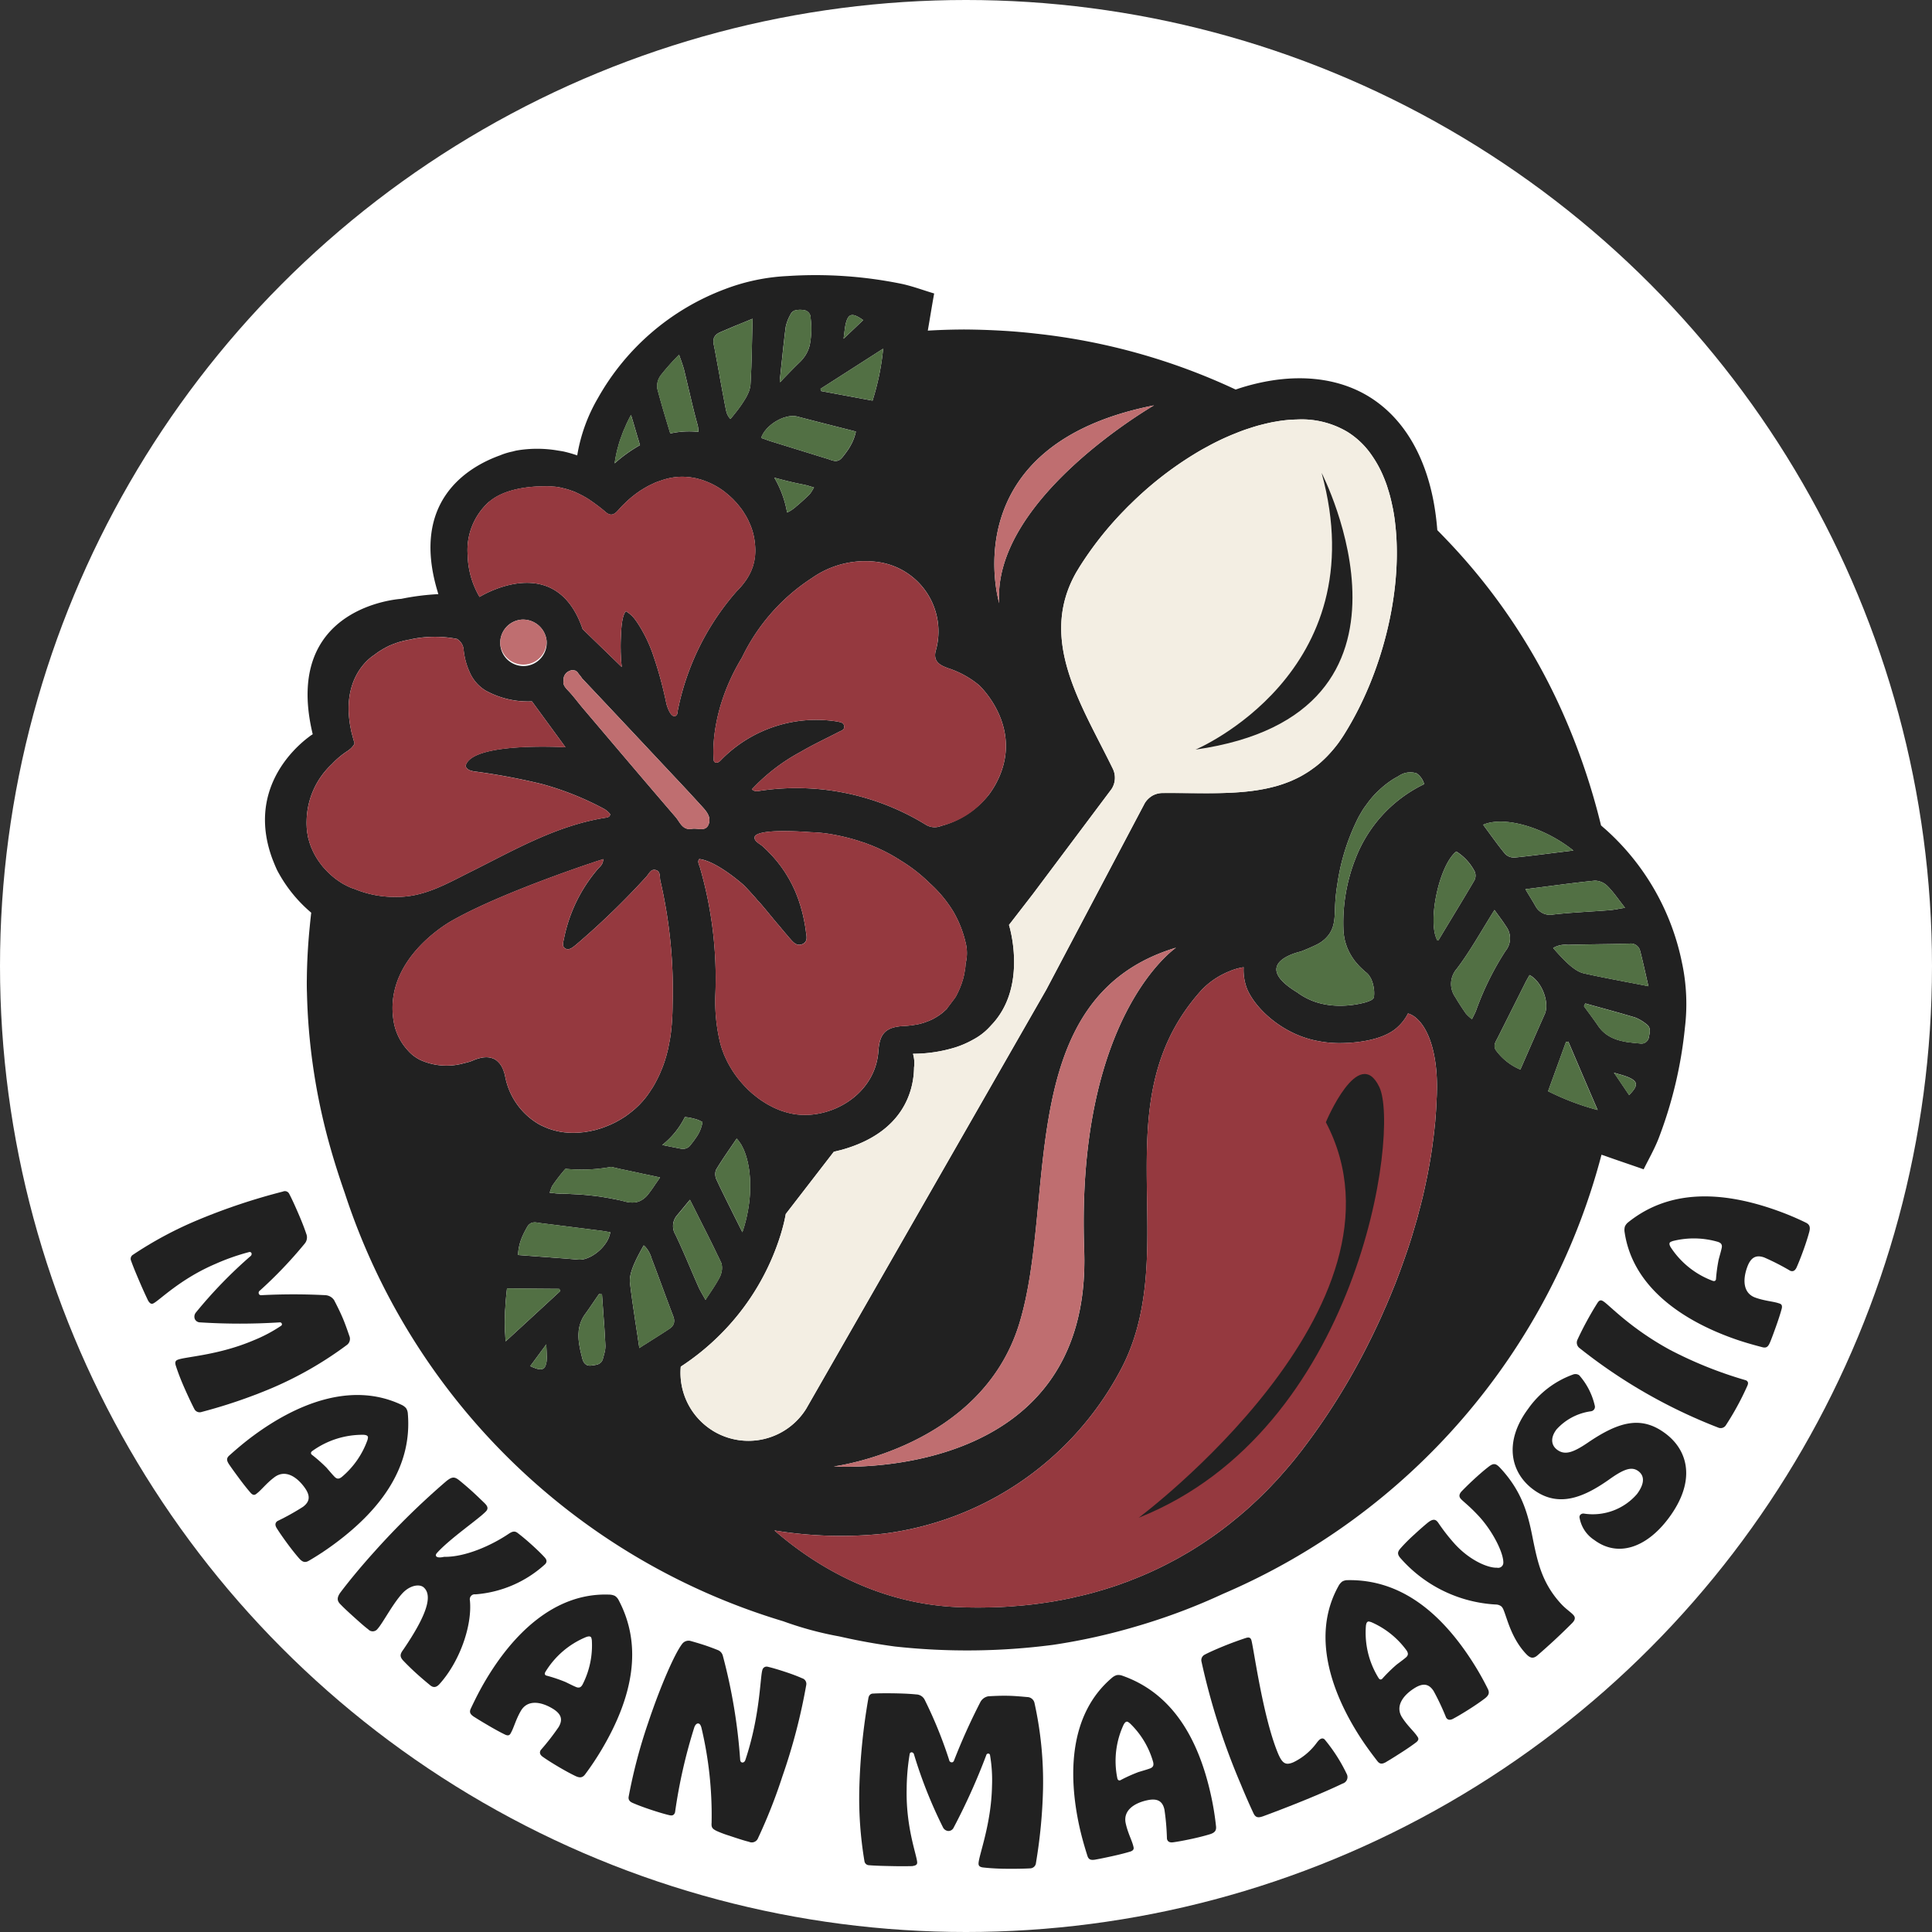
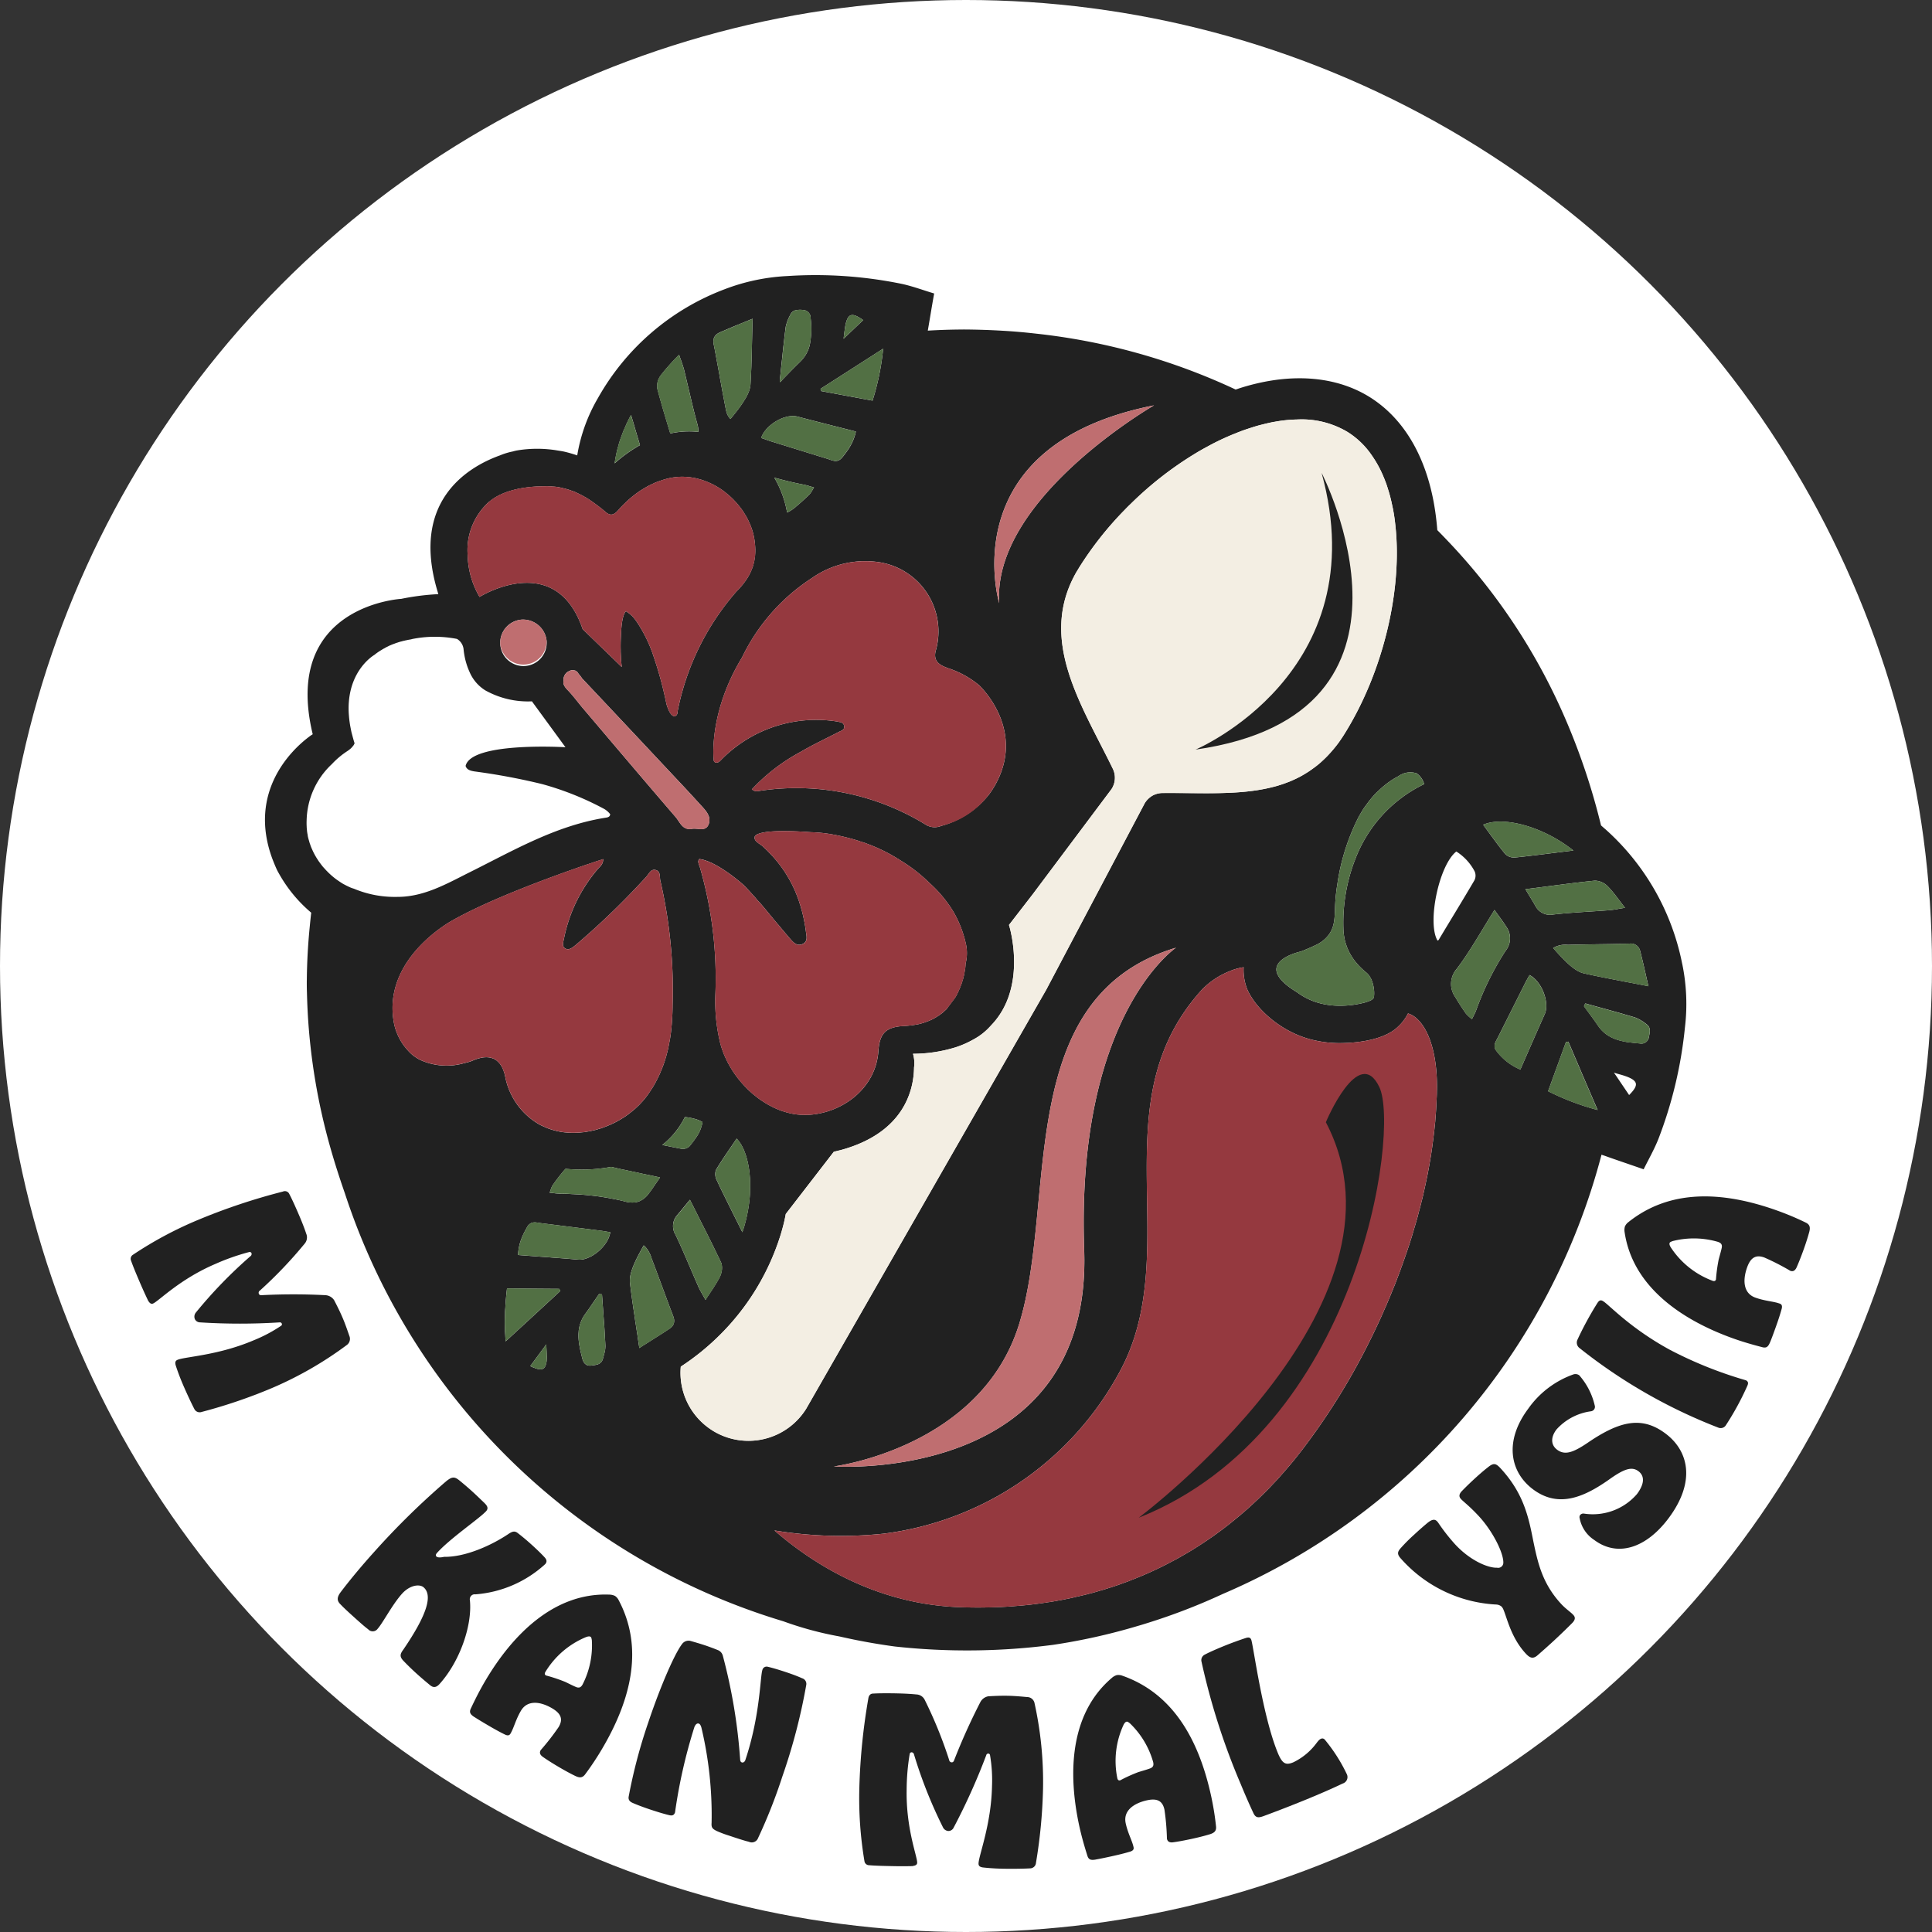
<svg xmlns="http://www.w3.org/2000/svg" width="260" height="260" viewBox="0 0 260 260">
  <rect x="0" y="0" width="260" height="260" fill="#333333" stroke="none" />
  <defs>
    <clipPath id="clip-path">
      <rect id="Rectangle_470" data-name="Rectangle 470" width="225.964" height="214.457" fill="none" />
    </clipPath>
  </defs>
  <g id="Group_4353" data-name="Group 4353" transform="translate(-830 20)">
    <circle id="Ellipse_36" data-name="Ellipse 36" cx="130" cy="130" r="130" transform="translate(830 -20)" fill="#fff" />
    <g id="Group_2118" data-name="Group 2118" transform="translate(847.59 17.047)">
      <g id="Group_2117" data-name="Group 2117" clip-path="url(#clip-path)">
        <path id="Path_27978" data-name="Path 27978" d="M2.353,266.078c-.312-.655-.712-1.514-1.157-2.558-.409-.957-.842-1.972-1.157-2.867a.63.63,0,0,1,.237-.753A51.122,51.122,0,0,1,9,255.218a82.817,82.817,0,0,1,11.479-3.839.647.647,0,0,1,.86.319c.328.615.838,1.733,1.308,2.836.4.928.752,1.839.969,2.5a1.294,1.294,0,0,1-.21,1.358,58.3,58.3,0,0,1-6.02,6.308.357.357,0,0,0-.142.437c.062.145.182.2.374.184a83.376,83.376,0,0,1,8.582,0,1.509,1.509,0,0,1,1.172.668c.365.7.779,1.518,1.151,2.389.334.783.613,1.59.9,2.423a1.021,1.021,0,0,1-.284,1.184A49.207,49.207,0,0,1,19,277.823a69.915,69.915,0,0,1-9.446,3.211.8.8,0,0,1-.992-.4c-.353-.672-1-2.04-1.559-3.345-.433-1.015-.761-1.938-.953-2.543-.105-.4-.028-.606.251-.724,1-.428,5.469-.588,10.253-2.63a20.01,20.01,0,0,0,3.673-1.944.238.238,0,0,0,.1-.315.269.269,0,0,0-.294-.151,85.053,85.053,0,0,1-10.684,0,.783.783,0,0,1-.718-.447.873.873,0,0,1,.147-.888,61.815,61.815,0,0,1,7.374-7.605.36.36,0,0,0,.1-.385.265.265,0,0,0-.321-.137,29.789,29.789,0,0,0-4.545,1.6c-4.811,2.054-7.6,4.994-8.38,5.326-.251.108-.448-.048-.652-.371" transform="translate(0 -128.069)" fill="#212121" />
-         <path id="Path_27979" data-name="Path 27979" d="M26.738,316.613c-.332-.5-.422-.825-.022-1.2,1.019-.91,2.081-1.814,3.249-2.676,5.69-4.207,13.119-7.387,19.926-4.186a1.824,1.824,0,0,1,.644.465,1.475,1.475,0,0,1,.237.729c.595,7.01-3.4,12.748-9.868,17.53a37.861,37.861,0,0,1-3.438,2.268c-.549.327-.9.156-1.305-.292-.481-.547-1.029-1.239-1.536-1.924-.618-.836-1.194-1.665-1.539-2.232-.2-.366-.18-.651.136-.885a32.531,32.531,0,0,0,3.437-1.914c.972-.72,1.011-1.532.186-2.648-1.106-1.5-2.621-2.375-4.007-1.35-1.094.809-1.788,1.754-2.42,2.221-.248.223-.469.229-.762-.064-.461-.522-1.048-1.264-1.647-2.076-.469-.634-.862-1.166-1.269-1.767m13.142.478c.5.572.822.96,1.1,1.228.3.251.543.226.884-.026a11.561,11.561,0,0,0,3.482-5.007c.052-.234.093-.383.019-.484-.094-.127-.242-.175-.525-.2a11.555,11.555,0,0,0-6.926,2.181c-.219.162-.217.317-.1.469a20.8,20.8,0,0,1,2.075,1.839" transform="translate(-13.478 -156.559)" fill="#212121" />
        <path id="Path_27980" data-name="Path 27980" d="M57.175,346.964c-.448-.445-.523-.879-.006-1.594,1.319-1.744,2.91-3.648,4.591-5.511a103.54,103.54,0,0,1,9.624-9.441c.806-.658,1.135-.646,1.76-.159.465.379,1.071.885,1.68,1.435.585.528,1.173,1.1,1.761,1.667.425.424.538.77.085,1.177-1,1.013-4.773,3.594-6.495,5.5-.183.2-.214.378-.074.5s.449.161,1.031.034c2.8.047,6.324-1.5,8.723-3.125.522-.343.828-.352,1.177-.076.579.441,1.231.989,1.863,1.56.678.613,1.313,1.226,1.718,1.668.354.361.376.666.113.957a15.633,15.633,0,0,1-9.4,4.065.635.635,0,0,0-.576.214.676.676,0,0,0-.154.592c.333,3.4-1.373,8.252-4.088,11.261-.426.471-.816.527-1.257.169-.512-.421-1.117-.927-1.82-1.561-.608-.55-1.22-1.142-1.788-1.737-.521-.551-.459-.9-.019-1.485,3.3-4.838,3.935-7.325,2.764-8.381-.562-.508-1.882-.315-2.916.83-1.317,1.46-2.6,3.966-3.291,4.729a.813.813,0,0,1-1.263.082c-.533-.4-1.141-.949-1.8-1.54-.725-.655-1.451-1.31-1.949-1.84" transform="translate(-28.948 -168.107)" fill="#212121" />
        <path id="Path_27981" data-name="Path 27981" d="M93.685,378.486c-.5-.33-.711-.594-.489-1.1.582-1.236,1.206-2.483,1.943-3.733,3.591-6.1,9.183-11.927,16.7-11.639a1.822,1.822,0,0,1,.774.175,1.477,1.477,0,0,1,.5.575c3.289,6.218,1.858,13.06-2.224,19.99a38.1,38.1,0,0,1-2.277,3.431c-.377.515-.768.5-1.314.244-.656-.316-1.432-.738-2.165-1.17-.9-.528-1.751-1.066-2.29-1.455-.323-.259-.42-.528-.221-.867a32.411,32.411,0,0,0,2.414-3.105c.614-1.042.332-1.8-.864-2.509-1.6-.944-3.341-1.161-4.215.324-.691,1.172-.959,2.312-1.358,2.99-.142.3-.343.4-.726.239-.629-.3-1.459-.754-2.328-1.266-.679-.4-1.25-.736-1.859-1.13m12.28-4.7c.683.332,1.132.562,1.489.7.372.114.589,0,.8-.369a11.563,11.563,0,0,0,1.246-5.967c-.043-.236-.064-.388-.172-.453-.136-.08-.29-.066-.561.019a11.546,11.546,0,0,0-5.521,4.714c-.138.235-.076.377.087.473a20.741,20.741,0,0,1,2.628.881" transform="translate(-47.444 -184.465)" fill="#212121" />
        <path id="Path_27982" data-name="Path 27982" d="M137.2,396.508c-.438-.178-.65-.44-.576-.863a70.681,70.681,0,0,1,2.612-9.906c1.668-4.992,3.6-9.384,4.589-10.649a1.08,1.08,0,0,1,1.067-.41c.608.171,1.305.372,1.992.6.659.22,1.306.468,1.8.669a1.124,1.124,0,0,1,.615.747,74.033,74.033,0,0,1,2.331,14.015c.033.2.1.289.223.33.18.06.386-.063.473-.32,2.022-6.053,1.971-11.174,2.3-12.149a.586.586,0,0,1,.73-.4c.647.152,1.584.433,2.511.744.777.259,1.545.549,2.093.8a.783.783,0,0,1,.558.92,79.123,79.123,0,0,1-3.209,12.29,71.232,71.232,0,0,1-3.266,8.285.906.906,0,0,1-1.235.512c-.647-.153-1.694-.5-2.651-.822a14.975,14.975,0,0,1-1.655-.617c-.629-.306-.77-.481-.718-1.133a51.037,51.037,0,0,0-1.373-12.8c-.094-.318-.2-.483-.354-.533-.27-.09-.494.185-.609.53a70.643,70.643,0,0,0-2.584,11.415c-.144.43-.421.465-.79.374-.617-.142-1.583-.434-2.511-.744-.9-.3-1.754-.618-2.363-.886" transform="translate(-69.61 -190.911)" fill="#212121" />
        <path id="Path_27983" data-name="Path 27983" d="M207.1,412.354c-.726.016-1.672.028-2.807,0-1.04-.021-2.144-.042-3.088-.121a.632.632,0,0,1-.59-.526,51.16,51.16,0,0,1-.69-9.874,82.932,82.932,0,0,1,1.212-12.044c.073-.513.391-.658.643-.652.694-.047,1.925-.053,3.123-.029,1.008.02,1.985.069,2.678.144a1.3,1.3,0,0,1,1.153.749,58.493,58.493,0,0,1,3.28,8.08.356.356,0,0,0,.341.309c.157,0,.254-.085.32-.265a83.1,83.1,0,0,1,3.527-7.825,1.511,1.511,0,0,1,1.087-.8c.789-.045,1.7-.088,2.651-.068.851.016,1.7.094,2.582.172a1.019,1.019,0,0,1,.963.745,49.136,49.136,0,0,1,1.16,11.637,69.71,69.71,0,0,1-.95,9.931.8.8,0,0,1-.771.741c-.758.045-2.272.076-3.691.048-1.1-.022-2.079-.1-2.709-.175-.409-.068-.563-.223-.557-.525.022-1.089,1.71-5.229,1.812-10.429a19.9,19.9,0,0,0-.266-4.149.237.237,0,0,0-.249-.217.265.265,0,0,0-.256.207,84.972,84.972,0,0,1-4.384,9.743.783.783,0,0,1-.7.469.868.868,0,0,1-.747-.5,61.83,61.83,0,0,1-3.908-9.847.359.359,0,0,0-.311-.248.265.265,0,0,0-.257.237,29.871,29.871,0,0,0-.409,4.8c-.1,5.231,1.434,8.981,1.417,9.827-.005.272-.229.389-.608.441" transform="translate(-101.869 -198.269)" fill="#212121" />
        <path id="Path_27984" data-name="Path 27984" d="M261.641,408.909c-.592.1-.926.047-1.1-.472-.412-1.3-.8-2.642-1.108-4.061-1.5-6.916-1.357-15,4.355-19.889a1.815,1.815,0,0,1,.688-.4,1.5,1.5,0,0,1,.761.08c6.638,2.332,10.233,8.328,11.943,16.19a37.964,37.964,0,0,1,.658,4.066c.073.634-.227.885-.8,1.072-.7.214-1.553.431-2.385.612-1.016.221-2.009.407-2.668.488-.413.028-.667-.1-.751-.487a32.437,32.437,0,0,0-.336-3.92c-.257-1.183-.983-1.551-2.338-1.256-1.818.4-3.242,1.417-2.875,3.1.289,1.33.866,2.35,1.033,3.118.1.318.017.522-.371.669-.665.206-1.583.437-2.569.652-.77.167-1.417.308-2.132.433m5.826-11.792c.727-.22,1.213-.357,1.57-.5.351-.169.428-.4.339-.816a11.553,11.553,0,0,0-3.138-5.228c-.193-.145-.311-.242-.434-.216-.154.033-.258.15-.4.395a11.553,11.553,0,0,0-.852,7.212c.058.266.2.328.385.287a20.943,20.943,0,0,1,2.528-1.138" transform="translate(-131.782 -195.704)" fill="#212121" />
        <path id="Path_27985" data-name="Path 27985" d="M310.4,387.534a22.189,22.189,0,0,1,2.987,4.69.91.91,0,0,1-.588,1.223c-1.394.672-3.1,1.408-4.764,2.092-2.216.911-4.367,1.732-5.877,2.288-.653.235-1.049.268-1.354-.391-.554-1.179-1.135-2.509-1.71-3.907a92,92,0,0,1-5.278-16.468.825.825,0,0,1,.424-.959c.5-.272,1.423-.684,2.473-1.116,1.137-.467,2.356-.9,3.05-1.124.448-.152.634-.032.738.22.276.671,1.495,10.176,3.578,15.238.621,1.51,1.1,1.674,2.089,1.266a8.429,8.429,0,0,0,3.126-2.594c.287-.38.439-.508.585-.567a.423.423,0,0,1,.523.112" transform="translate(-149.708 -190.47)" fill="#212121" />
-         <path id="Path_27986" data-name="Path 27986" d="M336.061,382.5c-.521.3-.852.364-1.2-.06-.839-1.079-1.667-2.2-2.449-3.424-3.81-5.964-6.474-13.592-2.814-20.168a1.812,1.812,0,0,1,.508-.611,1.443,1.443,0,0,1,.742-.184c7.035-.117,12.487,4.259,16.817,11.038a37.9,37.9,0,0,1,2.027,3.585c.289.569.094.909-.378,1.283-.579.442-1.307.943-2.025,1.4-.877.56-1.744,1.078-2.335,1.383-.378.17-.662.136-.873-.2a32.426,32.426,0,0,0-1.674-3.559c-.652-1.02-1.46-1.113-2.629-.366-1.568,1-2.549,2.454-1.621,3.907.732,1.147,1.627,1.9,2.051,2.566.206.263.2.485-.116.756-.552.425-1.333.96-2.183,1.5-.665.425-1.223.781-1.85,1.147m1.375-13.08c.606-.458,1.014-.756,1.3-1.01.27-.281.262-.527.034-.883a11.582,11.582,0,0,0-4.757-3.817c-.231-.069-.376-.12-.482-.052-.133.085-.191.229-.235.512a11.545,11.545,0,0,0,1.7,7.059c.147.229.3.238.461.136a20.968,20.968,0,0,1,1.976-1.944" transform="translate(-167.062 -182.45)" fill="#212121" />
        <path id="Path_27987" data-name="Path 27987" d="M366.51,351.953c-.643.558-1.086.268-1.56-.241-1.957-2.1-2.508-4.731-3.009-5.917a1.43,1.43,0,0,0-.26-.418,1.224,1.224,0,0,0-.771-.274,18.4,18.4,0,0,1-12.746-6.151c-.6-.642-.469-.968-.026-1.463a22.49,22.49,0,0,1,1.808-1.806c.669-.623,1.313-1.181,1.726-1.524.849-.708,1.186-.484,1.49-.065a25.492,25.492,0,0,0,2.3,2.938c2.019,2.17,4.411,3.166,5.617,3.119a.693.693,0,0,0,.846-.664c.033-1.354-1.461-4.3-3.315-6.293-1.257-1.351-2.034-1.908-2.384-2.284-.309-.332-.248-.637.033-.982.326-.344.905-.925,1.506-1.484.739-.688,1.52-1.374,2.024-1.759.78-.643,1.085-.639,1.724.048,3.214,3.454,3.835,6.759,4.464,9.934.6,2.869,1.21,5.65,3.765,8.395.6.642,1.231,1.045,1.6,1.443.226.243.36.573-.15,1.089-.533.538-1.39,1.376-2.267,2.193-.9.838-1.8,1.632-2.419,2.168" transform="translate(-177.203 -166.222)" fill="#212121" />
        <path id="Path_27988" data-name="Path 27988" d="M385.088,308.983c-.867,1.162-.657,2.145.095,2.706,1.018.759,2.1.424,4.066-.9,4.316-2.955,7.306-3.675,10.505-1.289,3.127,2.333,4.124,6.459.449,11.387-3.034,4.069-6.885,5.287-10.012,2.955a4.475,4.475,0,0,1-1.969-2.924.492.492,0,0,1,.056-.43.554.554,0,0,1,.525-.2,7.856,7.856,0,0,0,7.128-2.628c.962-1.289,1.109-2.4.188-3.085-.9-.669-1.971-.29-4.009,1.178-3.4,2.382-6.786,3.788-10.155,1.276-3.127-2.333-3.909-6.5-.667-10.842a12.583,12.583,0,0,1,6.045-4.616.886.886,0,0,1,.827.1,9.311,9.311,0,0,1,2.091,4.077.606.606,0,0,1-.089.524.636.636,0,0,1-.409.245,7.611,7.611,0,0,0-4.664,2.461" transform="translate(-193.226 -153.641)" fill="#212121" />
        <path id="Path_27989" data-name="Path 27989" d="M419.758,292.773a37.595,37.595,0,0,1-2.878,5.291.823.823,0,0,1-1.014.346A71.277,71.277,0,0,1,397.178,287.7a.916.916,0,0,1-.284-1.124c.368-.8.794-1.65,1.246-2.481.483-.887.991-1.759,1.466-2.5.207-.318.431-.412.735-.21.717.39,3.557,3.587,9,6.55a54.971,54.971,0,0,0,10.233,4.1c.319.174.335.4.181.744Z" transform="translate(-202.198 -143.327)" fill="#212121" />
        <path id="Path_27990" data-name="Path 27990" d="M429.479,272.373c-.232.554-.452.81-.986.686-1.324-.342-2.665-.722-4.031-1.213-6.661-2.391-13.433-6.8-14.553-14.238a1.825,1.825,0,0,1,.028-.794,1.471,1.471,0,0,1,.473-.6c5.5-4.393,12.49-4.261,20.062-1.543a37.692,37.692,0,0,1,3.8,1.6c.576.274.63.662.484,1.245-.189.7-.459,1.544-.746,2.346-.352.979-.722,1.919-1,2.523-.2.365-.441.512-.812.379a32.25,32.25,0,0,0-3.5-1.793c-1.138-.409-1.836.012-2.305,1.317-.629,1.75-.518,3.5,1.1,4.082,1.281.46,2.452.511,3.192.777.324.082.452.262.371.669-.178.673-.47,1.574-.811,2.523-.267.742-.49,1.365-.764,2.038m-6.906-11.19c.2-.732.341-1.218.412-1.594.043-.387-.114-.577-.513-.72a11.573,11.573,0,0,0-6.1-.112c-.224.087-.37.135-.413.254-.053.148-.011.3.125.548a11.547,11.547,0,0,0,5.662,4.545c.257.092.384,0,.448-.175a21.135,21.135,0,0,1,.377-2.746" transform="translate(-208.859 -128.791)" fill="#212121" />
        <path id="Path_27991" data-name="Path 27991" d="M227.566,92.658a32.771,32.771,0,0,0-10.34-18.116c-.109-.087-.219-.189-.321-.277s-.175-.153-.262-.233a89.434,89.434,0,0,0-4.912-14.6,81.305,81.305,0,0,0-15.82-23.793c-.43-.452-.86-.9-1.3-1.341a.091.091,0,0,0-.007-.044,2.185,2.185,0,0,0-.015-.219c-.1-1.209-.262-2.4-.473-3.549-1.217-6.486-4.205-11.361-8.636-14.115-3.731-2.31-8.446-3.046-13.642-2.128-.029.007-.058.007-.08.014a29.476,29.476,0,0,0-3.884.984c-.036.015-.065.022-.095.036-.1.029-.2.066-.306.1a84.7,84.7,0,0,0-26.817-7.52c-1.516-.175-3.031-.307-4.533-.394q-2.612-.153-5.2-.168c-.248,0-.481.007-.721.007-1.4.015-2.784.066-4.161.146,0-.007.007-.014.007-.029.277-1.589.532-3.221.852-4.97-1.421-.423-2.835-.955-4.307-1.283A57.805,57.805,0,0,0,107.181.1,27.2,27.2,0,0,0,98.75,1.86a32.815,32.815,0,0,0-17.1,14.669,22.5,22.5,0,0,0-2.776,7.652.157.157,0,0,1-.007.058.109.109,0,0,0-.044-.014c-.721-.248-1.3-.394-1.567-.459-.1-.022-.16-.037-.16-.037-.328-.073-.693-.116-1.064-.182a16.513,16.513,0,0,0-5.028-.015s-.08.015-.219.036-.35.073-.612.146a8.973,8.973,0,0,0-1.691.517.621.621,0,0,1-.1.036c-4.3,1.574-11.995,6.18-8.286,18.371,0,.029.015.044.015.073.022.065.044.131.065.2,0,0-.08,0-.226.007a.271.271,0,0,0-.073.007,33.277,33.277,0,0,0-4.7.619s-15.973.882-11.951,18.043c.014.058.029.117.044.175a.43.43,0,0,0-.073.051.432.432,0,0,1-.087.051c-.109.073-.248.175-.437.321-2,1.523-8.227,7.163-4.839,16.338.058.153.117.3.175.444.117.3.248.6.379.9s.313.6.481.9a19.065,19.065,0,0,0,4.03,4.868c.051.044.095.087.153.131l.015.015c-.088.736-.16,1.479-.233,2.223-.211,2.222-.335,4.46-.357,6.719,0,.109-.007.211-.007.306v.27c0,.423.007.831.022,1.254.022.867.051,1.734.1,2.594-.007.007,0,.015,0,.029a83.24,83.24,0,0,0,3.082,18.334c.583,2.048,1.231,4.052,1.917,6.02a89.011,89.011,0,0,0,59,57.605,46.086,46.086,0,0,0,7.542,2.04c.554.124,1.115.248,1.669.364,1.931.4,3.855.729,5.793.991a89.4,89.4,0,0,0,21.294-.219,81.749,81.749,0,0,0,11.186-2.478c.481-.138.969-.284,1.45-.437a82.066,82.066,0,0,0,10.231-3.942,88.791,88.791,0,0,0,50.952-59.107c.1.036.2.073.3.1,1.7.612,3.476,1.2,5.37,1.866.656-1.326,1.407-2.638,1.968-4.037a57.519,57.519,0,0,0,3.586-15.026,26.6,26.6,0,0,0-.364-8.6m-5.648-1.691c.372,1.458.693,2.922,1.1,4.715-.379-.08-.765-.153-1.144-.226-.692-.138-1.362-.262-2.026-.386l-.211-.044a.345.345,0,0,1-.073-.014,1.021,1.021,0,0,1-.146-.029c-1.749-.335-3.425-.656-5.094-1.035-1.18-.269-2.456-1.494-4.125-3.41a3.2,3.2,0,0,1,1.989-.423c1.159-.037,2.332-.058,3.49-.073L218.107,90c.364-.007.721-.015,1.086-.029h.182c.087,0,.182,0,.269-.007.277-.007.554-.007.831-.022a1.287,1.287,0,0,1,1.443,1.027m-4.394-8.759c.167.16.32.335.473.51s.27.313.4.481a.2.2,0,0,1,.058.073,4.31,4.31,0,0,1,.262.342.813.813,0,0,1,.073.087c.08.109.168.219.248.328.262.35.539.714.831,1.086-.131.022-.262.044-.379.066-.1.014-.2.036-.291.044s-.175.036-.262.051c-.058.014-.124.022-.182.036h-.022v.007c-.313.044-.6.087-.874.117-2.543.2-5.094.3-7.615.583a2.217,2.217,0,0,1-2.434-1.158c-.422-.736-.874-1.45-1.34-2.245,3.257-.408,6.3-.845,9.349-1.151a2.48,2.48,0,0,1,1.705.743m-4.6-4.795c-2.842.335-5.356.685-7.885.94a1.69,1.69,0,0,1-1.283-.466c-1.05-1.268-2-2.638-2.973-3.942,2.711-1.2,8.074.226,12.14,3.469M191.771,67c.015.007.036.014.051.022a2.609,2.609,0,0,1,1.027,1.472,1.124,1.124,0,0,0-.16.058A18.482,18.482,0,0,0,183.5,78.769a1.1,1.1,0,0,1-.066.16,23.558,23.558,0,0,0-1.465,8.869,8.165,8.165,0,0,0,.19,1.64,4.588,4.588,0,0,0,.131.481,1.8,1.8,0,0,0,.124.35,1.83,1.83,0,0,0,.124.335c.044.117.1.226.146.328s.1.2.146.291a8.764,8.764,0,0,0,.7,1.078c.175.211.343.408.517.6a11.979,11.979,0,0,0,1.027.954h.007a2.911,2.911,0,0,1,.255.255,1.586,1.586,0,0,1,.168.241,2.977,2.977,0,0,1,.262.473l.088.241a4.121,4.121,0,0,1,.138.5c.022.095.044.182.058.277a.555.555,0,0,1,.015.116c.015.1.029.19.036.292a4.183,4.183,0,0,1-.022.918l.014.007c0,.007-.007.014-.007.022a1.108,1.108,0,0,1-.168.182.8.8,0,0,1-.08.087.774.774,0,0,1-.2.117,2.112,2.112,0,0,1-.306.131c-.124.044-.255.095-.415.139a12.979,12.979,0,0,1-3.695.444,10.266,10.266,0,0,1-2-.233,8.854,8.854,0,0,1-3.454-1.552c-6.6-4.008.481-5.509.481-5.509.568-.219,1.654-.678,2.215-.97a4.646,4.646,0,0,0,.693-.437c1.574-1.217,1.625-2.631,1.683-4.263a23.864,23.864,0,0,1,.313-3.352,29,29,0,0,1,2.82-8.992c.153-.292.328-.576.488-.853s.35-.546.539-.8.364-.5.554-.736.393-.474.6-.7.415-.423.641-.627a12.387,12.387,0,0,1,1.37-1.122,8.559,8.559,0,0,1,.743-.481,2.008,2.008,0,0,1,.241-.131c.08-.044.153-.087.233-.131a2.74,2.74,0,0,1,2.383-.4M156.486,17.506c-.612.35-21.774,12.738-20.834,26.62,0,0-6.4-21.249,20.834-26.62M127.112,50.517c-.4,1.56.7,2,1.691,2.368a12.616,12.616,0,0,1,4.125,2.266c.5.466,6.311,6.252,2.113,13.569-.007,0-.007,0-.007.007a12.337,12.337,0,0,1-.736,1.122,12.2,12.2,0,0,1-6.449,4.249,2.28,2.28,0,0,1-2.019-.124,33.213,33.213,0,0,0-22.219-4.62c-.379.044-.78.219-1.246-.175a25.359,25.359,0,0,1,6.537-5.028c1.676-.984,3.439-1.807,5.166-2.7.358-.182.823-.284.715-.816-.088-.488-.547-.488-.94-.583a17.9,17.9,0,0,0-15.529,5.079c-.211.219-.408.466-.736.452a.353.353,0,0,1-.328-.24.174.174,0,0,0-.015-.066.9.9,0,0,1-.014-.153c-.095-1.2-.277-6.908,3.8-13.656a.07.07,0,0,1,.022-.036,26.324,26.324,0,0,1,9.423-10.7,12.466,12.466,0,0,1,9.327-2.07,9.431,9.431,0,0,1,7.324,11.856m1.56,48.117c-.015.015-.015.022-.029.029s-.014.014-.014.022h-.007l-.007.015c-.08.073-.153.153-.233.219s-.153.146-.233.219-.175.146-.262.211-.168.124-.248.182a.071.071,0,0,1-.029.022.146.146,0,0,1-.065.044,9.382,9.382,0,0,1-.867.517c-.139.066-.277.131-.409.182-.175.08-.35.138-.517.2a4.809,4.809,0,0,1-.46.153c-.153.044-.313.088-.466.124q-.307.065-.613.109l-.146.022c-.022.007-.051.007-.073.015-.116.022-.233.029-.357.044h-.022l-.211.022c-.168.022-.335.029-.5.036-2.47.117-3.345.94-3.513,3.374-.35,5.182-5.1,8.5-9.728,8.6h-.168c-.219,0-.43-.007-.656-.029-.015.007-.022,0-.036,0a.179.179,0,0,1-.058-.007c-.124-.007-.255-.022-.379-.036h-.051c-.015,0-.036-.015-.051-.015-.233-.029-.452-.073-.67-.117h-.014c-.109-.029-.219-.051-.313-.08-.168-.036-.328-.087-.488-.138-.2-.058-.393-.117-.583-.19-.007-.007-.014-.007-.029-.014a4.739,4.739,0,0,1-.525-.219,2.415,2.415,0,0,1-.321-.139c-.167-.08-.335-.167-.5-.255s-.335-.175-.5-.277a.051.051,0,0,0-.029-.015c-.2-.124-.408-.262-.613-.393-.167-.117-.342-.233-.5-.357-.058-.037-.1-.08-.153-.117-.175-.138-.342-.277-.517-.415s-.335-.3-.5-.444-.277-.27-.415-.415a3.615,3.615,0,0,1-.284-.292,13.972,13.972,0,0,1-1.283-1.589c-.2-.284-.379-.576-.554-.867-.058-.109-.131-.211-.182-.321a8.213,8.213,0,0,1-.423-.838c-.08-.146-.139-.306-.211-.459s-.109-.27-.16-.415a.285.285,0,0,0-.022-.044c-.139-.371-.256-.743-.358-1.115a23.763,23.763,0,0,1-.663-6.631A53.692,53.692,0,0,0,95.383,79.7c-.117-.372-.386-.831-.088-1.144,2.4.284,6,3.527,6,3.535.481.481.933.991,1.392,1.5.1.1.19.211.277.321.051.058.095.109.138.168s.117.124.182.182a.631.631,0,0,0,.066.08c.2.211.379.43.561.648.2.233.408.481.6.721.095.109.182.211.262.321.109.124.226.255.328.379.066.087.131.175.2.262a4.53,4.53,0,0,1,.306.357c.1.124.2.24.306.357s.2.248.314.364a1.175,1.175,0,0,0,.138.182.914.914,0,0,0,.08.095.984.984,0,0,0,.087.088c.19.248.394.481.6.714.1.124.2.24.291.35a.869.869,0,0,1,.08.087c.408.466.889,1.05,1.647.744.816-.343.554-1.115.488-1.705-.029-.233-.066-.466-.1-.7-.029-.175-.058-.335-.095-.51a.155.155,0,0,0-.015-.08c-.015-.095-.029-.189-.044-.27a.054.054,0,0,1-.014-.044.087.087,0,0,0-.015-.058c-.051-.277-.109-.539-.182-.809a5.682,5.682,0,0,0-.167-.6.421.421,0,0,0-.029-.131,5.883,5.883,0,0,0-.189-.6c-.044-.153-.088-.3-.146-.452-.066-.2-.146-.4-.219-.59-.058-.168-.131-.328-.2-.5-.051-.117-.1-.241-.16-.357-.1-.233-.219-.466-.335-.707-.015-.029-.029-.044-.044-.073-.058-.117-.116-.226-.175-.335s-.117-.211-.175-.321h-.015a5.987,5.987,0,0,0-.32-.546c-.124-.211-.262-.423-.408-.627-.182-.27-.372-.532-.583-.794-.1-.146-.211-.277-.321-.408q-.131-.164-.262-.306c-.2-.248-.422-.474-.641-.7-.073-.073-.146-.153-.219-.226a1.558,1.558,0,0,0-.219-.218c-.175-.175-.364-.343-.546-.517a1.4,1.4,0,0,0-.109-.087.9.9,0,0,0-.124-.088.007.007,0,0,1-.007-.007c-.051-.044-.11-.08-.168-.124s-.124-.08-.182-.117a.2.2,0,0,1-.036-.044.844.844,0,0,1-.124-.095,1.361,1.361,0,0,1-.2-.211.319.319,0,0,1-.058-.109.2.2,0,0,1-.044-.124v-.036a.219.219,0,0,1,0-.138s-.459-1.268,7.462-.707c.029.007.058,0,.088.007a19.6,19.6,0,0,1,2.82.284,28.405,28.405,0,0,1,3.592.874c.117.036.226.08.335.117.168.051.328.1.488.153.138.044.277.1.408.153s.255.1.379.138c.277.117.562.233.838.35.124.058.255.109.379.175a19.968,19.968,0,0,1,1.96,1.02,4.87,4.87,0,0,1,.452.277,1.236,1.236,0,0,1,.168.087.647.647,0,0,0,.1.066.8.8,0,0,0,.066.051.283.283,0,0,1,.044.029,21.36,21.36,0,0,1,3.986,3.1,17.037,17.037,0,0,1,3.148,3.782,15.027,15.027,0,0,1,1.662,4.176,5.722,5.722,0,0,1,0,2.871c0,.153-.015.3-.029.459s-.044.306-.073.466c-.015.117-.036.233-.058.35a1.671,1.671,0,0,1-.036.2c0,.014-.007.029-.007.044s-.007.036-.015.058-.007.007-.007.022c-.036.16-.08.335-.124.5-.044.138-.087.262-.124.393s-.087.255-.138.386-.1.255-.146.386a.522.522,0,0,0-.058.131l-.007.007c-.044.117-.095.226-.146.335-.08.168-.153.328-.233.474a3.37,3.37,0,0,1-.182.32v.007c-.015.007-.015.007-.015.015v.007c0,.015-.015.022-.029.036s0,.015-.015.022l-1.035,1.37c.015,0,.015,0,.015-.007m-26.54,24.514v.226c-.015.452-.058.9-.116,1.37a.782.782,0,0,1-.022.189c-.066.5-.146,1-.255,1.494-.1.525-.24,1.05-.393,1.582-.08.255-.16.517-.248.772-.16-.321-.32-.634-.473-.948-.307-.619-.619-1.224-.911-1.822s-.59-1.18-.874-1.763-.568-1.152-.845-1.727c-.131-.291-.27-.576-.4-.86a.683.683,0,0,1-.05-.131c-.015-.044-.029-.087-.044-.146s-.022-.095-.029-.153a.884.884,0,0,1-.015-.138.873.873,0,0,1-.007-.138.355.355,0,0,1,.007-.088.7.7,0,0,1,.007-.124.368.368,0,0,1,.022-.124.169.169,0,0,1,.022-.08.82.82,0,0,1,.095-.241c.853-1.413,1.822-2.769,2.733-4.117a3.556,3.556,0,0,1,.248.3,1.9,1.9,0,0,1,.153.211c.08.1.146.219.219.321.037.066.073.139.1.2a.517.517,0,0,1,.058.1c.051.109.109.226.16.335s.1.248.146.364.095.255.138.393a2,2,0,0,1,.1.321c.037.117.066.24.095.364a4.9,4.9,0,0,1,.131.568l.066.35c.007.029.007.058.014.1a4.458,4.458,0,0,1,.066.459c.029.182.044.372.058.561.015.1.015.211.029.306a16.378,16.378,0,0,1,.015,1.705m-25.1-68.624a1.155,1.155,0,0,1,.029-.386,1.342,1.342,0,0,1,.262-.517c0-.015.029-.037.044-.058a1.244,1.244,0,0,1,.233-.189,1.807,1.807,0,0,1,.24-.124.245.245,0,0,1,.044-.022c.029-.007.058-.022.095-.029a.525.525,0,0,1,.35-.036.232.232,0,0,1,.124.022.414.414,0,0,1,.284.1.014.014,0,0,1,.015.015.384.384,0,0,1,.175.146.52.52,0,0,1,.117.189,3.756,3.756,0,0,1,.473.612c4.365,4.62,8.7,9.255,13.059,13.9.991,1.049,1.968,2.113,2.944,3.184.685.743,1.472,1.566,1.013,2.631-.444.991-1.53.364-2.3.561-1.225.153-1.545-.948-2.113-1.6-4.2-4.875-8.359-9.8-12.527-14.706-.67-.794-1.29-1.654-2.019-2.4-.481-.488-.648-.911-.532-1.268,0-.007-.015-.015-.015-.022M93.35,113.281c.117.007.226.022.328.036a6.564,6.564,0,0,1,.9.182c.117.029.226.058.321.087a.812.812,0,0,1,.08.029,1.389,1.389,0,0,1,.153.058,2.906,2.906,0,0,1,.313.138,1.308,1.308,0,0,1,.277.153,4.955,4.955,0,0,1-.809,2c-.146.211-.291.415-.444.627-.153.189-.306.393-.466.59a1.287,1.287,0,0,1-.976.386.284.284,0,0,1-.138-.014c-.772-.146-1.538-.3-2.31-.459-.1-.022-.182-.037-.277-.051a10.925,10.925,0,0,0,3.046-3.76m12.038-86.055c.262.08.539.153.809.219,1.078.292,2.179.539,3.272.751l.277.065c.087.022.175.051.262.073.015.007.044.015.073.029.124.037.255.073.408.117.073.029.153.044.233.073h.015c-.065.095-.117.182-.168.262a3.487,3.487,0,0,1-.444.67c-.313.306-.627.6-.947.889-.263.241-.532.481-.817.707-.051.051-.109.1-.168.153-.087.065-.167.138-.262.2a4.026,4.026,0,0,1-.787.474.058.058,0,0,1-.036.014,14.032,14.032,0,0,0-1.72-4.693m9.6-20.652c.342-1.45.881-1.6,2.361-.547-.795.758-1.574,1.5-2.638,2.507.124-.932.168-1.457.277-1.96m3.957,4c.364-.24.729-.466,1.093-.7a33.886,33.886,0,0,1-1.428,6.989c-2.376-.437-4.642-.86-6.908-1.283-.029-.1-.065-.2-.095-.306,2.419-1.545,4.824-3.09,7.338-4.7m-12.789,3.279v-.007c.109-1.005.211-2.011.321-3.017a.352.352,0,0,0,.007-.087.058.058,0,0,1,.007-.037c.058-.612.124-1.217.2-1.821.066-.656.146-1.3.233-1.946a5.834,5.834,0,0,1,.634-1.654,1.038,1.038,0,0,1,.226-.328,1.4,1.4,0,0,1,.277-.2,2.758,2.758,0,0,1,1.2-.087,1.038,1.038,0,0,1,1.013,1.078,11.573,11.573,0,0,1-.087,3.483c-.007.073-.029.146-.044.219a2.681,2.681,0,0,1-.1.313.044.044,0,0,1-.007.029c-.007.029-.022.066-.029.095a4.56,4.56,0,0,1-.415.853c-.05.08-.1.153-.16.233a4.719,4.719,0,0,1-.6.7c-.779.744-1.523,1.531-2.266,2.288-.1.1-.335.423-.4.4s-.022-.386,0-.51m-2.543,8.03a2.767,2.767,0,0,1,.233-.517,3.078,3.078,0,0,1,.219-.35,1.052,1.052,0,0,1,.116-.138,2.569,2.569,0,0,1,.219-.27c.022-.015.037-.044.058-.058a.637.637,0,0,1,.066-.066c.124-.124.24-.226.372-.335a3.882,3.882,0,0,1,.408-.306.169.169,0,0,1,.044-.036,4.494,4.494,0,0,1,.386-.233,4.365,4.365,0,0,1,.445-.226c.058-.029.116-.051.175-.08.088-.029.175-.073.262-.1.109-.036.219-.066.328-.095.08-.022.16-.044.24-.058a1.435,1.435,0,0,1,.233-.044,2.71,2.71,0,0,1,1.064.036c2.594.685,5.2,1.334,7.877,2.019-.036.16-.066.313-.109.452-.029.073-.044.138-.066.211-.065.2-.146.4-.226.6-.058.117-.1.233-.168.35-.029.058-.066.124-.1.189-.073.146-.153.277-.233.408a4.862,4.862,0,0,1-.306.452c-.116.175-.24.335-.371.5-.1.139-.2.262-.321.394a.793.793,0,0,1-.109.109,1.011,1.011,0,0,1-.714.3,1.126,1.126,0,0,1-.226-.022,4.943,4.943,0,0,1-.75-.233c-.051-.015-.1-.029-.139-.044-.656-.2-1.3-.394-1.946-.6q-2.831-.874-5.647-1.749c-.219-.073-.444-.146-.656-.226s-.445-.153-.656-.226ZM97.241,8.506a.62.62,0,0,1,.109-.233.415.415,0,0,1,.1-.146.235.235,0,0,1,.066-.08,1.077,1.077,0,0,1,.095-.095.871.871,0,0,0,.117-.087c.029-.015.065-.044.095-.058.058-.037.124-.066.182-.1.685-.3,1.385-.59,2.106-.9.736-.291,1.509-.612,2.354-.962-.058,1.967-.088,3.825-.139,5.64l-.022.517v.146c-.015.43-.036.86-.058,1.283s-.036.853-.066,1.275a2.2,2.2,0,0,1-.109.59,3,3,0,0,1-.226.627c-.08.175-.16.35-.27.539a16.926,16.926,0,0,1-1.515,2.164c-.175.226-.364.466-.576.707a1.978,1.978,0,0,1-.364-.5A1.474,1.474,0,0,1,99,18.555a2.841,2.841,0,0,1-.1-.35c-.044-.168-.073-.335-.1-.5-.022-.087-.036-.167-.051-.248-.131-.678-.255-1.362-.386-2.04-.095-.561-.2-1.108-.306-1.669a.492.492,0,0,0-.015-.1c0-.014-.007-.029-.007-.044-.015-.073-.022-.146-.036-.219-.168-.911-.335-1.807-.5-2.711-.022-.117-.044-.233-.066-.35-.058-.343-.131-.678-.2-1.02a.943.943,0,0,1-.029-.2,1.544,1.544,0,0,1,.044-.59m-7.163,4.977a30.463,30.463,0,0,1,2.492-2.8c.066.211.131.408.2.583.095.262.175.5.248.715s.138.437.2.648c.226.918.437,1.829.656,2.754a.132.132,0,0,0,.015.051.666.666,0,0,0,.029.117c.35,1.509.7,3,1.115,4.489a3.108,3.108,0,0,1,.124,1.027,11.8,11.8,0,0,0-2.084-.036,12.4,12.4,0,0,0-1.691.248c-.4-1.326-.794-2.616-1.166-3.906-.007-.044-.022-.08-.029-.124a.109.109,0,0,1-.014-.044c-.015-.051-.029-.095-.044-.146-.167-.59-.335-1.2-.488-1.785a2.383,2.383,0,0,1,.444-1.793m-5.9,10.232c.073-.306.168-.613.248-.919s.182-.612.3-.925.219-.619.343-.925c.066-.146.131-.306.2-.452s.124-.291.189-.444c.037-.08.073-.153.109-.226.015-.029.022-.051.036-.08.153-.321.313-.634.488-.948,0,.007,0,.007.007.015.058.182.117.364.16.546a.113.113,0,0,1,.015.044l.043.131c.226.772.445,1.509.656,2.237.117.364.218.729.328,1.086a19.026,19.026,0,0,0-3.41,2.449c.065-.525.175-1.05.291-1.589m-17.19,6.77c1.8-1.552,4.584-1.975,6.507-2.07h.1c.255-.014.5-.022.721-.022h.16c.1-.007.211-.007.313-.007.168,0,.335.007.5.015.058.007.1.007.153.014.014,0,.036.007.051.007h.16c.014,0,.014,0,.029.015h.058a5.722,5.722,0,0,1,.627.08c.109.029.219.037.32.066s.2.044.292.073a3.962,3.962,0,0,1,.43.109,2.087,2.087,0,0,1,.328.1,1.365,1.365,0,0,1,.168.051.92.92,0,0,0,.124.051,1.039,1.039,0,0,1,.2.065c.124.044.233.088.357.139.029.014.065.029.1.044H78.7a.014.014,0,0,0,.015.014c.189.088.379.168.554.262.022.015.051.022.073.037.1.051.2.095.3.153s.182.109.277.16c.022.007.036.022.058.029a.968.968,0,0,1,.16.1,4.482,4.482,0,0,1,.5.321c.2.138.415.284.619.437.437.321.882.656,1.3,1.013.656.6,1.129.663,1.814-.124.095-.1.19-.2.27-.306.168-.175.335-.35.51-.517.058-.058.117-.109.175-.168a2,2,0,0,1,.182-.175.468.468,0,0,1,.058-.058c.036-.036.066-.058.109-.1l.029-.029c.154-.131.292-.262.452-.386.022-.022.051-.044.073-.066.066-.051.131-.1.19-.146.124-.1.248-.2.371-.291.139-.1.284-.2.415-.292a3.482,3.482,0,0,1,.364-.233c.2-.131.4-.248.6-.357.139-.088.284-.16.423-.233.211-.1.43-.2.649-.306s.452-.182.685-.262.466-.167.707-.233a8.118,8.118,0,0,1,2.368-.35,6.831,6.831,0,0,1,.78.044.582.582,0,0,1,.109.007,3.855,3.855,0,0,1,.394.051c.138.022.277.044.408.073.087.015.16.029.248.051.029.007.051.015.073.022.095.022.189.044.277.073a1.567,1.567,0,0,1,.262.073c.124.036.24.073.35.117.044.014.087.029.124.044l.007.007a9.985,9.985,0,0,1,2.776,1.545c.007,0,.007,0,.007.014.19.146.386.313.569.474.153.139.306.284.452.423l.022.022c.007.007.015.022.029.029.124.146.262.277.393.423.044.044.08.1.124.146.116.138.233.277.335.408s.19.24.277.364c.073.1.146.2.211.313a2.278,2.278,0,0,1,.167.27c.08.124.153.233.219.357.1.182.2.357.284.546s.168.364.248.561a3.511,3.511,0,0,1,.153.386c.051.131.087.255.131.386.08.255.146.51.2.78a9.647,9.647,0,0,1,.2,1.887c0,.109,0,.2-.007.306s-.008.211-.022.307v.022a.381.381,0,0,1-.015.131,1.074,1.074,0,0,1-.044.313c0,.051-.015.1-.015.139v.015a2.784,2.784,0,0,1-.058.291,7.155,7.155,0,0,1-.189.714c-.087.233-.175.466-.277.685-.117.248-.241.481-.379.714a7.186,7.186,0,0,1-.423.627,9.973,9.973,0,0,1-1.086,1.253A34.555,34.555,0,0,0,92.41,58.5c-.066.321.015.714-.452.852-.51-.044-.867-.9-1.093-1.683q-.109-.569-.284-1.312a50.085,50.085,0,0,0-1.407-4.97,18.894,18.894,0,0,0-2.281-4.729c-.051-.073-.1-.146-.153-.211A4.165,4.165,0,0,0,85.5,45.263c-.029-.015-.051-.036-.08-.051-.445.444-.619,1.807-.67,3.25a.873.873,0,0,0-.007.146.18.18,0,0,1-.007.058v.095c-.029.59-.036,1.159-.022,1.647,0,.138,0,.277.007.408.007.182.015.35.022.5,0,.1.007.19.015.277s.007.16.015.24.014.182.022.262.015.153.022.226a1.094,1.094,0,0,0,.022.168c.015.138.015.226.015.226l-5.261-5.1c-3.6-10.573-13.554-4.525-13.86-4.336l-.014.014c0-.029-.022-.044-.029-.058l-.007-.014c-.007-.007-.007-.022-.015-.029a11.6,11.6,0,0,1-1.544-5.421.294.294,0,0,1,0-.08,8.724,8.724,0,0,1,2.871-7.207m7.753,18.735a3.128,3.128,0,1,1-3.381-2.878,3.191,3.191,0,0,1,3.381,2.878M48.556,82.471a5.2,5.2,0,0,1-.568-.248c-.189-.087-.393-.2-.6-.306-.1-.058-.211-.124-.307-.189-.2-.131-.408-.27-.619-.423-.1-.073-.2-.146-.306-.233-.233-.189-.466-.386-.685-.6-.087-.08-.175-.168-.255-.255-.117-.109-.226-.233-.335-.357a2.047,2.047,0,0,1-.168-.182,2.875,2.875,0,0,1-.233-.284c-.073-.087-.138-.175-.2-.262-.044-.058-.095-.124-.138-.189-.007-.007-.015-.022-.022-.029-.044-.058-.087-.124-.131-.189,0-.015-.007-.015-.015-.029-.051-.073-.1-.16-.153-.233-.095-.153-.182-.306-.27-.459-.036-.073-.08-.146-.116-.226a.168.168,0,0,1-.037-.073c-.087-.153-.153-.321-.226-.481a5.144,5.144,0,0,1-.248-.634,3.586,3.586,0,0,1-.146-.466c-.058-.182-.109-.372-.153-.562-.022-.109-.036-.218-.051-.328a2.681,2.681,0,0,1-.058-.35c0-.022-.015-.044-.015-.066v-.036c-.007-.1-.015-.175-.022-.27a2.114,2.114,0,0,1-.022-.3c-.007-.153-.015-.3-.015-.452,0-.124,0-.262.007-.393a10.67,10.67,0,0,1,3.337-7.528.41.41,0,0,0,.036-.029,11.107,11.107,0,0,1,2.04-1.734,3.175,3.175,0,0,0,.284-.2c.066-.044.117-.095.175-.138.014-.015.036-.029.051-.044l.022-.022a1.877,1.877,0,0,0,.2-.211c.051-.058.1-.124.146-.175.007-.015.022-.029.029-.044a1.691,1.691,0,0,0,.131-.255.112.112,0,0,1-.014-.051c-.029-.095-.058-.19-.088-.292l-.022-.065-.08-.3c-.029-.087-.051-.182-.073-.269l-.088-.328c-.058-.211-.1-.423-.138-.619a14.16,14.16,0,0,1-.255-1.793c-.029-.342-.044-.663-.044-.976,0-5.1,3.279-7.1,3.5-7.229v-.007a7.673,7.673,0,0,1,.976-.664,2.067,2.067,0,0,1,.35-.2,3.584,3.584,0,0,1,.466-.248,2.518,2.518,0,0,1,.379-.175,3.288,3.288,0,0,1,.342-.138.388.388,0,0,0,.08-.036c.022,0,.036-.015.058-.015a4.655,4.655,0,0,1,.452-.16c.044-.014.08-.029.124-.044a.573.573,0,0,1,.109-.029,2.059,2.059,0,0,1,.335-.088.783.783,0,0,1,.2-.058,1.2,1.2,0,0,1,.153-.029.21.21,0,0,1,.073-.022c.08-.022.16-.036.248-.051.014,0,.014-.007.029-.007.175-.044.35-.066.532-.1l.153-.044a15.509,15.509,0,0,1,6.027-.014,1.848,1.848,0,0,1,.881,1.341c.015.167.037.379.08.641a9.505,9.505,0,0,0,.765,2.543,5.384,5.384,0,0,0,2.106,2.412,11.805,11.805,0,0,0,6.252,1.464l4.511,6.172a.123.123,0,0,1-.058,0c-.8-.044-12.65-.656-13.379,2.522.16.517.648.648,1.188.736a85.969,85.969,0,0,1,9.109,1.705A39.831,39.831,0,0,1,82.463,71.8a2.707,2.707,0,0,1,.838.728c-.044.452-.474.437-.809.5-6.573,1.078-12.228,4.387-18.065,7.294-3.112,1.552-6.18,3.352-9.809,3.33a14.174,14.174,0,0,1-5.786-1.093c-.087-.029-.182-.058-.277-.088m20.412,24.616a4.024,4.024,0,0,0-.313-.685,2.13,2.13,0,0,0-.139-.2.919.919,0,0,0-.16-.2,1.559,1.559,0,0,0-.182-.189c-.051-.051-.095-.087-.146-.131s-.124-.087-.189-.131c-.037-.029-.1-.051-.139-.08a.787.787,0,0,0-.2-.08,2.006,2.006,0,0,0-.313-.1c-.058-.007-.1-.022-.16-.029l-.2-.022a3.289,3.289,0,0,0-.9.073.043.043,0,0,1-.029.007,5.256,5.256,0,0,0-1.1.364,5.981,5.981,0,0,1-.867.277,1.99,1.99,0,0,1-.2.044,8.561,8.561,0,0,1-6.034-.43,1.514,1.514,0,0,1-.233-.131,5.139,5.139,0,0,1-1.362-1.1,7.594,7.594,0,0,1-1.873-3.578c-1.538-7.644,5.487-12.52,7.426-13.707,5.2-3.046,14.224-6.289,18.422-7.731.3-.1.561-.182.794-.262.182-.066.343-.124.525-.182.131-.044.277-.087.415-.131.073-.022.146-.044.211-.066s.109-.044.153-.058a.173.173,0,0,0,.066-.015.177.177,0,0,1,.095-.029.026.026,0,0,1,.022-.007l.007-.007c-.007.736-.452,1.006-.736,1.341A20.569,20.569,0,0,0,77.1,89.183c-.088.488-.343,1.093.138,1.4.525.321,1.02-.139,1.45-.481a103.653,103.653,0,0,0,9.451-9.138c.364-.379.6-1.072,1.239-.94.772.16.539.969.685,1.5A65.27,65.27,0,0,1,91.7,98.2c0,.27-.007.532-.015.794-.007.321-.022.649-.044.97-.007.2-.022.386-.036.575-.007.131-.015.262-.029.394-.007.036-.007.073-.015.109a2.933,2.933,0,0,1-.043.444c-.015.219-.044.437-.073.656-.044.335-.1.685-.168,1.02s-.124.67-.2,1.006c-.036.168-.08.35-.131.517-.058.226-.109.437-.182.656-.015.044-.022.073-.029.1-.044.146-.087.291-.139.437-.014.036-.022.073-.036.109-.131.386-.284.78-.452,1.166-.044.1-.08.211-.131.313-.08.175-.16.35-.248.524-.058.117-.117.233-.182.358-.153.306-.328.612-.51.918a.433.433,0,0,1-.037.058c-.007.007-.007.014-.015.022a2.341,2.341,0,0,1-.153.226c-.109.189-.226.357-.35.532-.138.211-.291.409-.444.605-.138.167-.277.335-.423.5-.058.058-.124.131-.189.2a.263.263,0,0,1-.058.066.67.67,0,0,1-.073.073c-.088.1-.182.19-.277.277-.182.175-.364.35-.554.5-.146.131-.306.255-.466.379a3.067,3.067,0,0,1-.255.2.491.491,0,0,1-.066.044,2.042,2.042,0,0,1-.2.146,1.959,1.959,0,0,1-.328.219.007.007,0,0,1-.007.007c-.321.211-.656.408-1,.59a5.306,5.306,0,0,1-.5.248,4.233,4.233,0,0,1-.5.226c-.168.073-.35.146-.525.211-.233.095-.466.175-.7.248a1.165,1.165,0,0,1-.219.058,1.5,1.5,0,0,1-.219.073c-.153.044-.306.08-.452.109s-.291.073-.444.1-.277.051-.415.066a.123.123,0,0,1-.073.014.2.2,0,0,1-.095.015,1.212,1.212,0,0,1-.313.044l-.452.044a3.038,3.038,0,0,1-.452.029c-.313.014-.619.014-.933,0-.16-.007-.321-.015-.481-.037-.168-.007-.321-.029-.488-.051s-.321-.044-.481-.087a2.134,2.134,0,0,1-.372-.08c-.248-.058-.5-.131-.743-.211a4.357,4.357,0,0,1-.517-.19c-.226-.087-.445-.189-.656-.291a1.186,1.186,0,0,1-.255-.124c-.124-.065-.262-.138-.371-.211a9.476,9.476,0,0,1-4.336-6.384,4.184,4.184,0,0,0-.168-.583.281.281,0,0,0-.022-.058m5.808,38.753a2.755,2.755,0,0,1-.153.846c-.029.073-.058.138-.088.2a.764.764,0,0,1-.116.153.95.95,0,0,1-.1.08H74.3a.124.124,0,0,1-.073.044.131.131,0,0,1-.073.029c0,.007-.007.007-.015,0a.134.134,0,0,1-.051.015.756.756,0,0,1-.313.007c-.051-.007-.124-.015-.189-.029a.093.093,0,0,1-.044-.007.867.867,0,0,1-.131-.036.184.184,0,0,1-.051-.015,1.925,1.925,0,0,1-.24-.087,4.384,4.384,0,0,1-.568-.24h-.015c.168-.219.335-.445.5-.67l1.056-1.436c.2-.255.393-.525.6-.816l.007-.007c.007.189.015.357.022.517.022.415.044.736.051,1.027a4.187,4.187,0,0,1,0,.43m1.815-9.153c-.307.284-.6.554-.9.831-2.1,1.938-4.227,3.9-6.457,5.946-.029-.306-.044-.612-.058-.918-.014-.117-.014-.24-.029-.35s-.015-.248-.015-.364v-.124c0-.262-.014-.525-.014-.787,0-.379.014-.751.029-1.129a8.415,8.415,0,0,1,.044-.853c.007-.211.022-.423.037-.626s.029-.423.051-.627c.036-.452.087-.9.138-1.348h.007c2.419.022,4.722.044,7.025.058.051.1.1.182.146.284Zm6.07,7.462a.71.71,0,0,1-.007.117c0,.044-.007.08-.007.124a1.182,1.182,0,0,0-.015.16c0,.007,0,.007-.007.007a1.747,1.747,0,0,1-.036.226,1.616,1.616,0,0,1-.051.219,2.808,2.808,0,0,1-.1.371,3.96,3.96,0,0,1-.117.445,1.172,1.172,0,0,1-.08.211c-.029.051-.051.095-.08.138,0,.007,0,.015-.014.022a1.031,1.031,0,0,1-.08.088.7.7,0,0,1-.109.1,1.1,1.1,0,0,1-.116.08.7.7,0,0,1-.124.066.765.765,0,0,1-.138.051,2.9,2.9,0,0,1-.292.066,1.634,1.634,0,0,1-.27.044c-.095.015-.182.022-.269.036h-.015a.884.884,0,0,1-.372-.015.493.493,0,0,1-.24-.08.579.579,0,0,1-.153-.109.553.553,0,0,1-.131-.131.332.332,0,0,1-.08-.124.92.92,0,0,1-.109-.2,2.042,2.042,0,0,1-.08-.226c-.073-.269-.131-.532-.2-.8s-.117-.525-.168-.795-.095-.546-.124-.816a6.4,6.4,0,0,1-.044-.743,3.075,3.075,0,0,1,.015-.364V142.3c.015-.117.015-.233.029-.35.015-.044.015-.095.029-.138a1.019,1.019,0,0,1,.029-.2c.015-.073.029-.146.051-.226a2.226,2.226,0,0,1,.088-.292.9.9,0,0,1,.051-.153c.014-.058.044-.109.058-.153a4.46,4.46,0,0,1,.583-1.035c.634-.874,1.224-1.778,1.836-2.652V137.1a1.712,1.712,0,0,1,.2.022,1.907,1.907,0,0,0,.2.014v.007c.08,1.159.167,2.31.248,3.469.044.576.087,1.158.116,1.734s.073,1.159.095,1.734Zm.554-14.939a1.087,1.087,0,0,1-.095.255,1.319,1.319,0,0,1-.117.277c-.044.095-.095.189-.146.284-.044.066-.095.139-.139.211a5.5,5.5,0,0,1-.9,1.027c-.095.088-.2.168-.292.241-.058.044-.116.087-.182.138a.95.95,0,0,1-.211.138,2.485,2.485,0,0,1-.423.255,1.312,1.312,0,0,1-.233.109,1.865,1.865,0,0,1-.328.139,2.646,2.646,0,0,1-1.13.182c-.67-.058-1.341-.117-2.011-.168s-1.341-.095-2.011-.153c-1.355-.095-2.711-.2-4.088-.306h-.007q.011-.262.044-.525a3.974,3.974,0,0,1,.08-.51c.029-.167.073-.335.11-.5.058-.16.1-.328.16-.488a8.844,8.844,0,0,1,.627-1.362,4.4,4.4,0,0,1,.248-.444.985.985,0,0,1,.2-.256l.109-.087a.2.2,0,0,1,.044-.036.647.647,0,0,1,.168-.095.366.366,0,0,1,.117-.044,1.45,1.45,0,0,1,.561-.029c.117.015.233.029.35.051s.233.036.342.051q3.946.492,7.877.991c.467.058.919.146,1.378.219a2.869,2.869,0,0,1-.1.43m1.275-4.751c-.262-.066-.546-.124-.816-.168a3.123,3.123,0,0,0-.342-.066c-.109-.022-.211-.044-.314-.058q-.612-.109-1.224-.2c-.75-.095-1.515-.182-2.281-.24-.138-.015-.291-.022-.444-.029-.32-.022-.641-.036-.962-.051-.27-.014-.546-.036-.816-.044s-.568-.015-.846-.015c-.073,0-.146-.014-.211-.014s-.146-.015-.211-.015c-.256-.029-.532-.066-.874-.1a6,6,0,0,0,.2-.568,1.151,1.151,0,0,1,.088-.2.452.452,0,0,0,.036-.087,1.463,1.463,0,0,1,.109-.175,24.07,24.07,0,0,1,1.589-2.055c.036-.036.08-.08.117-.124.729.066,1.45.1,2.172.1a21.516,21.516,0,0,0,3.978-.364c.029.007.058.015.1.022.262.058.539.124.816.189.313.073.619.146.925.2.758.168,1.53.321,2.317.5.394.087.787.16,1.2.248s.8.175,1.21.262v.014c-.219.307-.408.6-.612.874-.087.146-.19.277-.277.415-.219.321-.437.619-.67.919a3.156,3.156,0,0,1-.846.787c-.094.058-.189.109-.277.153a.884.884,0,0,1-.131.051,2.081,2.081,0,0,1-.568.146c-.008.007-.008.007-.015,0a3.581,3.581,0,0,1-1.3-.116c-.277-.073-.546-.139-.823-.2m7.418,16.4a1.055,1.055,0,0,1-.066.262.936.936,0,0,1-.124.24.371.371,0,0,1-.087.1.642.642,0,0,1-.138.146,2.389,2.389,0,0,1-.2.16c-.692.466-1.4.911-2.15,1.385-.256.16-.525.335-.8.51-.2.131-.4.248-.612.379-.16.109-.335.219-.5.328h-.007l-.131-.874c-.044-.284-.088-.576-.124-.86l-.087-.554c-.058-.379-.117-.75-.168-1.115-.015-.051-.015-.095-.029-.146-.066-.5-.146-1.013-.219-1.509-.189-1.261-.357-2.485-.5-3.717-.138-1.2.59-2.813,1.844-5.028v-.007a1.065,1.065,0,0,1,.211.182,3.82,3.82,0,0,1,.853,1.56c.991,2.58,1.917,5.188,2.907,7.768a2.917,2.917,0,0,1,.1.335,1.206,1.206,0,0,1,.022.452m.466-14.429c.546-.641,1.071-1.3,1.662-2l.007-.007c.372.736.736,1.458,1.093,2.172.175.357.357.707.532,1.064.357.7.714,1.4,1.049,2.084.35.7.685,1.385,1.013,2.084.175.335.335.685.5,1.035a1.047,1.047,0,0,1,.095.335.491.491,0,0,1,.015.153.213.213,0,0,1,.015.095v.146a2.028,2.028,0,0,1-.073.583,2.3,2.3,0,0,1-.073.284.737.737,0,0,1-.051.139c-.014.036-.036.08-.051.124-.058.124-.131.255-.2.386-.11.189-.219.386-.328.568-.066.1-.124.2-.182.291-.255.415-.546.838-.838,1.282-.146.211-.284.423-.415.649h-.007v-.007c-.423-.765-.736-1.254-.969-1.793-1.028-2.324-1.982-4.693-3.075-6.981a2.208,2.208,0,0,1,.284-2.682m4.715,29.047a9.17,9.17,0,0,1-4.284-8.606,33.086,33.086,0,0,0,5.312-4.314,32.645,32.645,0,0,0,7.754-12.308c.248-.7.466-1.392.648-2.084q.252-.918.415-1.836l6.464-8.373c.328-.08.649-.16.955-.233,8.533-2.339,9.8-8.1,9.845-11.083v-.029a4.424,4.424,0,0,0-.124-1.778.17.17,0,0,0-.015-.058v-.007h.007a19.4,19.4,0,0,0,5.641-.845v.007l.029-.014c.015-.015.044-.015.066-.022a12.853,12.853,0,0,0,2.368-1.042,8.317,8.317,0,0,0,2.011-1.494c.095-.1.189-.2.291-.306a1.435,1.435,0,0,1,.095-.109c4.729-4.89,2.7-12.519,2.434-13.423-.022-.058-.029-.087-.029-.087l3.207-4.147,10.6-14.144a2.783,2.783,0,0,0,.175-2.718c-4.168-8.57-10.151-17.366-4.89-26.511l.306-.5V39.4a45.755,45.755,0,0,1,6.143-7.8c.255-.262.517-.539.787-.787A47.171,47.171,0,0,1,161.85,24.1c.6-.372,1.21-.721,1.815-1.042.9-.5,1.807-.94,2.718-1.341.306-.131.6-.262.911-.379.546-.226,1.093-.437,1.632-.619.335-.109.67-.219.991-.321.335-.095.664-.2.991-.277.59-.153,1.18-.291,1.764-.4a.249.249,0,0,0,.073-.007,17.842,17.842,0,0,1,2.951-.306,1.28,1.28,0,0,1,.168-.007,12.028,12.028,0,0,1,6.682,1.691,11,11,0,0,1,3.2,3.068,15.2,15.2,0,0,1,1.72,3.184.007.007,0,0,0,.007.007c.029.073.058.153.087.226s.058.146.087.226c.124.321.233.649.328.976.153.466.284.94.393,1.407.058.226.109.459.153.678s.1.437.139.656c.087.452.16.925.226,1.4v.007c.058.473.109.947.153,1.436.75,8.614-1.858,19.216-6.865,27.269-.284.466-.583.9-.881,1.319a18.365,18.365,0,0,1-1.414,1.676c-.328.35-.663.656-1,.962a12.591,12.591,0,0,1-1.049.823,11.19,11.19,0,0,1-.948.634c-.226.138-.452.27-.685.4-.35.182-.715.364-1.078.517l-.117.058c-.364.153-.736.291-1.108.423-.218.08-.452.146-.67.219-.328.1-.656.182-.984.262-4.423,1.078-9.437.707-14.632.751a2.847,2.847,0,0,0-1.363.372,3.127,3.127,0,0,0-.554.43,3.009,3.009,0,0,0-.444.554L142.036,96.047v.007l-31.393,54.8-.969,1.691a9.167,9.167,0,0,1-12.585,2.937m50-24.339C148.208,162.732,113.4,160.3,113.4,160.3s19.792-2.5,24.937-19.158-.954-44.015,21.111-50.653c-.393.269-13.467,9.539-12.359,40.655M194.555,109.7c0,.3-.007.59-.022.889s-.029.6-.044.9c-.022.517-.051,1.034-.095,1.559-.015.27-.044.539-.058.8-.036.35-.073.692-.109,1.035-.066.663-.153,1.319-.24,1.975-.073.6-.168,1.2-.262,1.8-.058.292-.1.59-.153.889-.109.59-.211,1.2-.335,1.785-.182.882-.371,1.764-.575,2.638-.073.321-.153.627-.233.94-.073.291-.146.576-.226.86s-.153.59-.226.882c-.073.262-.146.517-.219.772-.036.1-.058.2-.087.291-.146.488-.291.976-.43,1.458-.044.131-.08.248-.116.372-.153.5-.313.976-.474,1.472-.153.445-.306.9-.466,1.348s-.306.874-.474,1.319c-.029.1-.066.182-.095.277-.168.444-.335.882-.5,1.319-.124.321-.241.642-.379.948-.255.648-.517,1.29-.795,1.924-.058.146-.124.306-.189.459-.218.474-.423.954-.634,1.436-.146.321-.284.627-.43.94-.321.685-.649,1.37-.976,2.04-.189.372-.372.743-.554,1.107a89.128,89.128,0,0,1-8.636,13.8c-.138.19-.284.379-.437.561-.445.576-.9,1.144-1.356,1.676-.291.342-.576.678-.867,1.005s-.554.641-.838.948c-.015.015-.036.029-.051.044-.168.182-.335.364-.51.54-.3.328-.619.656-.933.969s-.619.612-.925.911c-.014.015-.022.029-.029.029-.306.292-.6.562-.889.831-.481.452-.984.889-1.487,1.312a1.951,1.951,0,0,1-.182.16c-.007,0-.007.014-.022.014-.219.182-.437.364-.663.547a1.505,1.505,0,0,1-.139.109c-.2.167-.386.328-.583.473a4.818,4.818,0,0,1-.393.3.193.193,0,0,1-.058.051.117.117,0,0,1-.058.044c-.19.153-.4.306-.6.459-.772.576-1.552,1.122-2.346,1.647-.124.08-.248.16-.364.24-.35.226-.7.445-1.035.656-.386.24-.772.473-1.166.692-.3.175-.605.35-.9.517-.233.124-.459.255-.7.372-.6.321-1.2.634-1.815.925-.16.08-.321.153-.488.233-.721.343-1.45.663-2.194.969-.153.058-.313.124-.466.19-.233.087-.481.189-.714.277-.16.073-.313.131-.481.19-.087.029-.189.073-.3.1-.284.116-.576.219-.867.321-.444.153-.9.306-1.341.437-.415.138-.83.262-1.253.379-.314.095-.627.189-.94.269s-.619.168-.933.241c-.415.1-.838.2-1.261.291-.379.1-.758.182-1.144.255s-.787.168-1.188.226l-.452.087-.809.131-.131.014c-.153.029-.313.058-.466.073q-1.979.3-4,.444c-.139.015-.277.029-.416.036-.437.029-.86.058-1.3.08-.5.029-1.006.036-1.516.051-1.443.044-2.9.029-4.38-.029-11.134-.452-19.6-5.851-24.732-10.318a55.121,55.121,0,0,0,14.662.437,42.025,42.025,0,0,0,31.765-21.737c3.972-7.207,3.848-15.362,3.717-23.239-.153-10.165-.3-19.785,7.418-28.274a10.736,10.736,0,0,1,3.644-2.426,7.558,7.558,0,0,1,1.938-.554,7,7,0,0,0,.466,2.923c1.144,2.711,4.8,6.063,9.3,6.959a15.471,15.471,0,0,0,2.908.328c1.341.015,5.9-.087,8.089-2.2a6.3,6.3,0,0,0,1.356-1.793,3.08,3.08,0,0,1,1.253.758c1.749,1.64,2.733,5.239,2.638,9.6m.073-20.171c-1.407-2.4.2-10.144,2.536-11.98a7,7,0,0,1,2.47,2.682,1.413,1.413,0,0,1-.029,1.188c-1.581,2.7-3.229,5.37-4.831,8.052a.436.436,0,0,1-.146.058m4.642,10.581a5.917,5.917,0,0,1-.809-.743c-.5-.714-.976-1.436-1.414-2.193a3.072,3.072,0,0,1,.182-3.841c1.815-2.4,3.286-5.072,5.072-7.914.576.809,1.108,1.487,1.56,2.208a2.683,2.683,0,0,1-.073,3.3,38.613,38.613,0,0,0-3.957,8c-.131.35-.313.678-.561,1.18m9.787-.656c-1.093,2.449-2.164,4.912-3.272,7.44a7.774,7.774,0,0,1-3.192-2.463c-.6-.729-.1-1.312.2-1.931,1.188-2.361,2.376-4.737,3.564-7.1.2-.423.437-.816.663-1.224,1.705.9,2.718,3.753,2.04,5.276m.459,10.355c.823-2.281,1.618-4.445,2.405-6.624l.32-.044c1.282,3.017,2.572,6.027,3.943,9.2a34.365,34.365,0,0,1-6.668-2.529m10.9.517c-.444-.663-.881-1.3-1.391-2.062-.088-.124-.168-.248-.248-.372-.051-.065-.095-.138-.146-.211-.087-.116-.167-.233-.255-.364.1.029.2.058.292.087.058.015.109.036.167.051.1.029.2.058.284.08a10.706,10.706,0,0,1,1.144.372c1.37.576,1.429,1.137.153,2.419m2.66-7.768a1.026,1.026,0,0,1-1.232.823l-.693-.066c-.16-.014-.335-.036-.5-.058a2.4,2.4,0,0,1-.241-.029,3.588,3.588,0,0,1-.546-.087c-.022,0-.058-.015-.095-.015a1.86,1.86,0,0,1-.2-.044c-.088-.015-.189-.044-.277-.066-.029-.007-.044-.007-.073-.015l-.08-.022a5.606,5.606,0,0,1-.925-.328,2.726,2.726,0,0,1-.255-.124,3.793,3.793,0,0,1-.459-.27,2.556,2.556,0,0,1-.248-.175,4.592,4.592,0,0,1-1.02-1.093c-.613-.9-1.261-1.749-1.888-2.616.051-.124.109-.255.175-.379.554.16,1.122.313,1.676.466,1.057.291,2.113.583,3.163.881.044.015.095.022.138.037l.284.087c.474.131.955.277,1.429.415a5.8,5.8,0,0,1,1.53.9c.67.466.459,1.151.328,1.778" transform="translate(-18.774 0)" fill="#212121" />
        <path id="Path_27992" data-name="Path 27992" d="M138.254,129.179c-.444.991-1.53.364-2.3.561-1.225.153-1.545-.948-2.113-1.6-4.2-4.875-8.359-9.8-12.527-14.705-.67-.795-1.29-1.654-2.019-2.405-.481-.488-.648-.911-.532-1.268,0-.007-.015-.015-.015-.022a1.156,1.156,0,0,1,.029-.386,1.342,1.342,0,0,1,.262-.517c0-.015.029-.036.044-.058a1.244,1.244,0,0,1,.233-.189,1.934,1.934,0,0,1,.24-.124.258.258,0,0,1,.044-.022c.029-.007.058-.022.095-.029a.53.53,0,0,1,.35-.036.232.232,0,0,1,.124.022.414.414,0,0,1,.284.1.014.014,0,0,1,.015.014.39.39,0,0,1,.175.146.517.517,0,0,1,.117.19,3.715,3.715,0,0,1,.473.612c4.365,4.62,8.7,9.255,13.059,13.9.991,1.05,1.968,2.113,2.944,3.184.685.744,1.472,1.567,1.013,2.631" transform="translate(-60.501 -55.219)" fill="#bf6e70" />
        <path id="Path_27993" data-name="Path 27993" d="M107.63,97.363a3.131,3.131,0,0,1-6.245.364,3.158,3.158,0,0,1,2.864-3.243,3.191,3.191,0,0,1,3.382,2.878" transform="translate(-51.659 -48.143)" fill="#bf6e70" />
        <path id="Path_27994" data-name="Path 27994" d="M131.174,65.173c0,.109,0,.2-.007.306s-.007.211-.022.306v.022a.377.377,0,0,1-.015.131,1.093,1.093,0,0,1-.044.313c0,.051-.015.095-.015.138V66.4a2.907,2.907,0,0,1-.058.291,7.266,7.266,0,0,1-.189.715c-.087.233-.175.466-.277.685-.117.248-.24.481-.379.714a7.3,7.3,0,0,1-.423.627,9.941,9.941,0,0,1-1.086,1.254,34.548,34.548,0,0,0-7.921,15.981c-.066.321.015.714-.452.853-.51-.044-.867-.9-1.093-1.683q-.11-.569-.284-1.312a49.993,49.993,0,0,0-1.406-4.97,18.915,18.915,0,0,0-2.281-4.73c-.051-.073-.1-.146-.153-.211a4.158,4.158,0,0,0-1.239-1.188c-.029-.015-.051-.037-.08-.051-.445.444-.619,1.807-.67,3.25a.873.873,0,0,0-.007.146.177.177,0,0,1-.007.058v.1c-.029.59-.036,1.158-.022,1.647,0,.138,0,.277.007.408q.011.273.022.5c0,.095.007.189.015.277s.007.16.014.24.015.182.022.262.014.153.022.226a1.093,1.093,0,0,0,.022.168c.015.139.015.226.015.226l-5.261-5.1c-3.6-10.574-13.554-4.525-13.86-4.336l-.015.015c0-.029-.022-.044-.029-.058l-.007-.015c-.007-.007-.007-.022-.015-.029a11.6,11.6,0,0,1-1.545-5.422.312.312,0,0,1,0-.08,8.723,8.723,0,0,1,2.872-7.207c1.8-1.552,4.584-1.975,6.507-2.07h.095c.256-.015.5-.022.721-.022h.16c.1-.007.211-.007.313-.007.168,0,.335.007.5.015.058.007.1.007.153.015.015,0,.037.007.052.007h.16c.015,0,.015,0,.029.014h.058a5.753,5.753,0,0,1,.627.08c.109.029.218.036.32.066s.2.044.292.073a4.2,4.2,0,0,1,.43.109,2.195,2.195,0,0,1,.328.1,1.52,1.52,0,0,1,.167.051.907.907,0,0,0,.124.051,1.033,1.033,0,0,1,.2.066c.124.044.233.087.357.138.029.015.065.029.1.044h.015a.014.014,0,0,0,.015.015c.189.087.379.168.554.262.022.015.051.022.073.036.1.051.2.095.3.153s.182.109.277.16c.022.007.037.022.058.029a.921.921,0,0,1,.16.1,4.5,4.5,0,0,1,.5.32c.2.139.415.284.619.437.437.321.882.656,1.3,1.013.656.6,1.129.663,1.815-.124.095-.1.189-.2.27-.306.167-.175.335-.35.51-.517.058-.058.117-.109.175-.168a1.94,1.94,0,0,1,.182-.175.468.468,0,0,1,.058-.058c.036-.036.066-.058.109-.1l.029-.029c.153-.131.291-.262.452-.386.022-.022.051-.044.073-.065.066-.051.131-.1.189-.146.124-.1.248-.2.372-.292s.284-.2.415-.291a3.438,3.438,0,0,1,.364-.233c.2-.131.4-.248.6-.357.138-.087.284-.16.423-.233.211-.1.43-.2.648-.306s.452-.182.685-.262.466-.168.707-.233a8.118,8.118,0,0,1,2.368-.35,6.943,6.943,0,0,1,.78.044.585.585,0,0,1,.109.007c.124.007.262.029.394.051s.277.044.408.073c.088.015.16.029.248.051.029.007.051.015.073.022.095.022.189.044.277.073a1.547,1.547,0,0,1,.262.073c.124.036.24.073.35.116.044.015.087.029.124.044l.007.007a9.993,9.993,0,0,1,2.777,1.545c.007,0,.007,0,.007.015.19.146.386.313.568.474.153.138.306.284.452.423l.022.022c.007.007.015.022.029.029.124.146.262.277.393.422.044.044.08.1.124.146.116.138.233.277.335.408.095.116.189.24.277.364.073.1.146.2.211.313a2.26,2.26,0,0,1,.168.269c.08.124.153.233.219.357.1.182.2.357.284.547s.167.364.248.561a3.51,3.51,0,0,1,.153.386c.051.131.087.255.131.386.08.255.146.51.2.78a9.61,9.61,0,0,1,.2,1.887" transform="translate(-47.104 -28.167)" fill="#95393f" />
-         <path id="Path_27995" data-name="Path 27995" d="M89.116,123.083c-.044.452-.474.437-.809.5-6.573,1.078-12.228,4.387-18.065,7.295-3.111,1.552-6.18,3.352-9.808,3.33a14.179,14.179,0,0,1-5.786-1.093c-.087-.029-.182-.058-.277-.087a5.2,5.2,0,0,1-.568-.248c-.189-.088-.393-.2-.6-.306-.1-.058-.211-.124-.307-.19-.2-.131-.408-.269-.619-.422-.1-.073-.2-.146-.306-.233-.233-.189-.467-.386-.685-.6-.088-.08-.175-.168-.255-.255-.117-.109-.226-.233-.335-.357a1.97,1.97,0,0,1-.168-.182,2.873,2.873,0,0,1-.233-.284c-.073-.088-.138-.175-.2-.262-.044-.058-.095-.124-.138-.19-.007-.007-.015-.022-.022-.029-.044-.058-.087-.124-.131-.189,0-.015-.007-.015-.014-.029-.051-.073-.1-.16-.153-.233-.095-.153-.182-.306-.27-.459-.036-.073-.08-.146-.116-.226a.17.17,0,0,1-.037-.073c-.087-.153-.153-.32-.226-.481a5.22,5.22,0,0,1-.248-.634,3.5,3.5,0,0,1-.146-.466c-.058-.182-.109-.372-.153-.561-.022-.109-.036-.219-.051-.328a2.676,2.676,0,0,1-.058-.35c0-.022-.014-.044-.014-.065v-.037c-.007-.095-.015-.175-.022-.269a2.129,2.129,0,0,1-.022-.3c-.007-.153-.014-.3-.014-.452,0-.124,0-.262.007-.393a10.666,10.666,0,0,1,3.338-7.528c.029-.022.036-.029.036-.029a11.128,11.128,0,0,1,2.04-1.735,3.245,3.245,0,0,0,.284-.2c.065-.044.117-.095.175-.138.015-.015.036-.029.051-.044l.022-.022a1.838,1.838,0,0,0,.2-.211c.051-.058.1-.124.146-.175.007-.015.022-.029.029-.044a1.646,1.646,0,0,0,.131-.255.1.1,0,0,1-.015-.051c-.029-.095-.058-.189-.087-.291l-.022-.066-.08-.3c-.029-.087-.051-.182-.073-.27l-.087-.328c-.058-.211-.1-.423-.138-.619a14.075,14.075,0,0,1-.255-1.793c-.029-.343-.044-.663-.044-.976,0-5.1,3.279-7.1,3.5-7.229v-.007a7.637,7.637,0,0,1,.976-.663,2.067,2.067,0,0,1,.35-.2,3.526,3.526,0,0,1,.466-.248,2.5,2.5,0,0,1,.379-.175,3.287,3.287,0,0,1,.342-.138.413.413,0,0,0,.08-.036c.022,0,.036-.015.058-.015a4.693,4.693,0,0,1,.452-.16c.044-.015.08-.029.124-.044a.6.6,0,0,1,.109-.029,2.1,2.1,0,0,1,.335-.087.793.793,0,0,1,.2-.058,1.1,1.1,0,0,1,.153-.029.21.21,0,0,1,.073-.022c.08-.022.16-.036.248-.051.015,0,.015-.007.029-.007.175-.044.35-.065.532-.095l.153-.044a15.519,15.519,0,0,1,6.027-.015,1.85,1.85,0,0,1,.882,1.341c.015.168.037.379.08.641a9.49,9.49,0,0,0,.765,2.543,5.382,5.382,0,0,0,2.106,2.412,11.8,11.8,0,0,0,6.252,1.465l4.511,6.172a.123.123,0,0,1-.058,0c-.8-.044-12.65-.656-13.379,2.521.16.517.648.648,1.188.736a85.968,85.968,0,0,1,9.109,1.705,39.839,39.839,0,0,1,8.322,3.323,2.713,2.713,0,0,1,.838.729" transform="translate(-24.59 -50.551)" fill="#95393f" />
        <path id="Path_27996" data-name="Path 27996" d="M109.534,179.817c0,.27-.007.532-.015.795-.007.32-.022.648-.044.969-.007.2-.022.386-.036.576-.007.131-.015.262-.029.393-.007.036-.007.073-.015.109a2.932,2.932,0,0,1-.043.444c-.015.219-.044.437-.073.656-.044.335-.1.685-.168,1.021s-.124.67-.2,1.005c-.036.168-.08.35-.131.517-.058.226-.109.437-.182.656-.015.044-.022.073-.029.1-.044.146-.087.292-.139.437-.014.036-.022.073-.036.109-.131.386-.284.779-.452,1.166-.044.1-.08.211-.131.313-.08.175-.16.35-.248.525-.058.116-.117.233-.182.357-.153.306-.328.612-.51.918a.4.4,0,0,1-.037.058c-.007.007-.007.015-.015.022a2.429,2.429,0,0,1-.153.226c-.109.189-.226.357-.35.532-.138.211-.291.408-.444.6-.138.168-.277.335-.423.5-.058.058-.124.131-.189.2a.263.263,0,0,1-.058.066.728.728,0,0,1-.073.073c-.088.095-.182.189-.277.277-.182.175-.364.35-.554.5-.146.131-.306.256-.466.379a2.959,2.959,0,0,1-.255.2.491.491,0,0,1-.066.044,2.134,2.134,0,0,1-.2.146,1.958,1.958,0,0,1-.328.218.007.007,0,0,1-.007.007c-.321.211-.656.408-1,.59a5.306,5.306,0,0,1-.5.248,4.317,4.317,0,0,1-.5.226c-.168.073-.35.146-.525.211-.233.1-.466.175-.7.248a1.243,1.243,0,0,1-.219.058,1.56,1.56,0,0,1-.219.073c-.153.044-.306.08-.452.109s-.291.073-.444.1-.277.051-.415.066a.123.123,0,0,1-.073.014.2.2,0,0,1-.095.015,1.192,1.192,0,0,1-.313.044l-.452.044a3.04,3.04,0,0,1-.452.029c-.313.015-.619.015-.933,0-.16-.007-.321-.015-.481-.036s-.321-.029-.488-.051-.321-.044-.481-.088a2.092,2.092,0,0,1-.372-.08c-.248-.058-.5-.131-.743-.211a4.444,4.444,0,0,1-.517-.189c-.226-.088-.445-.19-.656-.292a1.185,1.185,0,0,1-.255-.124c-.124-.066-.262-.139-.371-.211a9.475,9.475,0,0,1-4.336-6.384,4.2,4.2,0,0,0-.168-.583.282.282,0,0,0-.022-.058,4.017,4.017,0,0,0-.313-.685,2.012,2.012,0,0,0-.139-.2.91.91,0,0,0-.16-.2,1.521,1.521,0,0,0-.182-.189c-.051-.051-.095-.087-.146-.131s-.124-.088-.189-.131c-.037-.029-.1-.051-.139-.08a.788.788,0,0,0-.2-.08,2,2,0,0,0-.313-.1c-.058-.007-.1-.022-.16-.029l-.2-.022a3.291,3.291,0,0,0-.9.073.043.043,0,0,1-.029.007,5.231,5.231,0,0,0-1.1.364,6.042,6.042,0,0,1-.867.277,1.99,1.99,0,0,1-.2.044,8.561,8.561,0,0,1-6.034-.43,1.477,1.477,0,0,1-.233-.131,5.14,5.14,0,0,1-1.362-1.1,7.594,7.594,0,0,1-1.873-3.578c-1.538-7.644,5.487-12.52,7.426-13.707,5.2-3.046,14.225-6.289,18.422-7.732.3-.095.561-.182.794-.262.182-.066.343-.124.525-.182.131-.044.277-.087.415-.131.073-.022.146-.044.211-.066s.109-.044.153-.058a.173.173,0,0,0,.066-.014.174.174,0,0,1,.095-.029.027.027,0,0,1,.022-.007l.007-.007c-.007.736-.452,1.006-.736,1.341a20.569,20.569,0,0,0-4.525,9.284c-.088.488-.343,1.093.138,1.4.525.321,1.02-.138,1.45-.481a103.653,103.653,0,0,0,9.451-9.138c.364-.379.6-1.071,1.239-.94.772.16.539.969.685,1.5a65.272,65.272,0,0,1,1.64,16.673" transform="translate(-36.606 -81.62)" fill="#95393f" />
        <path id="Path_27997" data-name="Path 27997" d="M191.722,170.374c0,.153-.015.3-.029.459s-.044.306-.073.466c-.015.117-.036.233-.058.35a1.541,1.541,0,0,1-.036.2c0,.015-.007.029-.007.044s-.007.036-.015.058-.007.007-.007.022c-.037.16-.08.335-.124.5-.044.139-.087.262-.124.394s-.087.255-.138.386-.1.255-.146.386a.529.529,0,0,0-.058.131l-.007.007c-.044.117-.095.226-.146.335-.08.167-.153.328-.233.473a3.316,3.316,0,0,1-.182.321v.007c-.015.007-.015.007-.015.015v.007c0,.014-.014.022-.029.036s0,.015-.015.022l-1.035,1.37c.015,0,.015,0,.015-.007-.015.015-.015.022-.029.029s-.015.015-.015.022h-.007l-.007.015c-.08.073-.153.153-.233.218s-.153.146-.233.219-.175.146-.262.211-.168.124-.248.182a.077.077,0,0,1-.029.022.145.145,0,0,1-.065.044,9.248,9.248,0,0,1-.867.517c-.138.066-.277.131-.408.182-.175.08-.35.138-.517.2s-.3.109-.459.153-.313.087-.466.124q-.306.066-.613.109l-.146.022c-.022.007-.051.007-.073.015-.117.022-.233.029-.357.044H184.2l-.211.022c-.168.022-.335.029-.5.037-2.47.116-3.345.94-3.513,3.374-.35,5.181-5.1,8.5-9.728,8.6h-.167c-.219,0-.43-.007-.656-.029-.014.007-.022,0-.036,0a.18.18,0,0,1-.058-.007c-.124-.007-.255-.022-.379-.037H168.9c-.014,0-.036-.014-.05-.014-.233-.029-.452-.073-.67-.117h-.015c-.109-.029-.219-.051-.313-.08-.168-.037-.328-.088-.488-.139-.2-.058-.393-.116-.583-.189-.007-.007-.015-.007-.029-.015a4.59,4.59,0,0,1-.525-.219,2.51,2.51,0,0,1-.32-.138c-.168-.08-.335-.168-.5-.255s-.335-.175-.5-.277a.049.049,0,0,0-.029-.015c-.2-.124-.408-.262-.612-.394-.168-.116-.343-.233-.5-.357-.058-.036-.1-.08-.153-.116-.175-.139-.342-.277-.517-.415s-.335-.3-.5-.445-.277-.269-.415-.415a3.524,3.524,0,0,1-.284-.291,13.863,13.863,0,0,1-1.283-1.589c-.2-.284-.379-.576-.554-.867-.058-.109-.131-.211-.182-.321a8.219,8.219,0,0,1-.423-.838c-.08-.146-.138-.306-.211-.459s-.109-.27-.16-.415a.257.257,0,0,0-.022-.044c-.139-.372-.255-.743-.358-1.115a23.764,23.764,0,0,1-.663-6.631,53.692,53.692,0,0,0-2.062-17.045c-.117-.372-.386-.831-.088-1.144,2.405.284,6,3.527,6,3.534.481.481.933.991,1.391,1.5.1.1.19.211.277.321.051.058.095.109.139.168s.116.124.182.182a.633.633,0,0,0,.066.08c.2.211.379.43.561.648.2.233.408.481.6.721.095.109.182.211.262.321.109.124.226.255.328.379.065.088.131.175.2.262.109.117.211.233.306.357s.2.241.306.357.2.248.313.364a1.187,1.187,0,0,0,.138.182.975.975,0,0,0,.08.095.921.921,0,0,0,.087.087c.189.248.393.481.6.714.1.124.2.241.291.35a.871.871,0,0,1,.08.088c.408.466.889,1.049,1.647.743.816-.342.554-1.115.488-1.7-.029-.233-.066-.466-.1-.7-.029-.175-.058-.335-.095-.51a.155.155,0,0,0-.015-.08c-.014-.1-.029-.19-.043-.27a.054.054,0,0,1-.015-.044.086.086,0,0,0-.015-.058c-.051-.277-.109-.54-.182-.809a5.734,5.734,0,0,0-.168-.6.42.42,0,0,0-.029-.131,5.928,5.928,0,0,0-.189-.605c-.044-.153-.087-.3-.146-.452-.066-.2-.146-.4-.219-.59-.058-.168-.131-.328-.2-.5-.051-.116-.1-.24-.16-.357-.1-.233-.219-.466-.335-.707-.015-.029-.029-.044-.044-.073-.058-.116-.117-.226-.175-.335s-.117-.211-.175-.321h-.014a6,6,0,0,0-.321-.546c-.124-.211-.262-.423-.408-.627-.182-.27-.372-.532-.583-.795-.1-.146-.211-.277-.321-.408q-.131-.164-.262-.306c-.2-.248-.422-.474-.641-.7-.073-.073-.146-.153-.219-.226a1.563,1.563,0,0,0-.219-.219c-.175-.175-.364-.342-.546-.517-.029-.029-.073-.058-.109-.088a.9.9,0,0,0-.124-.087.007.007,0,0,1-.007-.007c-.051-.044-.109-.08-.168-.124s-.124-.08-.182-.116a.2.2,0,0,1-.037-.044.813.813,0,0,1-.124-.1,1.337,1.337,0,0,1-.2-.211.318.318,0,0,1-.058-.109.2.2,0,0,1-.044-.124V153.5a.229.229,0,0,1,0-.139s-.459-1.268,7.462-.707c.029.007.058,0,.088.007a19.53,19.53,0,0,1,2.82.284,28.328,28.328,0,0,1,3.592.874c.117.037.226.08.335.117.168.051.328.1.489.153.138.044.277.1.408.153s.255.1.379.139c.277.116.561.233.838.35.124.058.255.109.379.175a19.976,19.976,0,0,1,1.96,1.021,4.979,4.979,0,0,1,.452.277,1.291,1.291,0,0,1,.168.087.584.584,0,0,0,.1.066.634.634,0,0,0,.066.051.294.294,0,0,1,.044.029,21.376,21.376,0,0,1,3.986,3.1,17.051,17.051,0,0,1,3.148,3.782,15.028,15.028,0,0,1,1.662,4.176,5.717,5.717,0,0,1,0,2.871" transform="translate(-79.363 -77.716)" fill="#95393f" />
        <path id="Path_27998" data-name="Path 27998" d="M197.732,108.667c-.007,0-.007,0-.007.007a11.314,11.314,0,0,1-7.185,5.371,2.281,2.281,0,0,1-2.019-.124A33.21,33.21,0,0,0,166.3,109.3c-.379.044-.78.218-1.246-.175a25.347,25.347,0,0,1,6.537-5.028c1.676-.984,3.439-1.807,5.166-2.7.357-.182.823-.284.714-.816-.087-.488-.546-.488-.94-.583A17.9,17.9,0,0,0,161,105.082c-.211.218-.408.466-.736.452a.354.354,0,0,1-.328-.24.173.173,0,0,0-.015-.066.9.9,0,0,1-.015-.153c-.095-1.2-.277-6.908,3.8-13.656a.066.066,0,0,1,.022-.036,26.321,26.321,0,0,1,9.423-10.7,12.464,12.464,0,0,1,9.327-2.07A9.431,9.431,0,0,1,189.8,90.464c-.4,1.559.7,2,1.691,2.368a12.607,12.607,0,0,1,4.125,2.266c.5.466,6.31,6.252,2.113,13.569" transform="translate(-81.466 -39.947)" fill="#95393f" />
        <path id="Path_27999" data-name="Path 27999" d="M237.632,62.314s-6.4-21.249,20.834-26.62c-.612.35-21.774,12.738-20.834,26.62" transform="translate(-120.754 -18.188)" fill="#bf6e70" />
        <path id="Path_28000" data-name="Path 28000" d="M240.274,81.784c-.284.466-.583.9-.882,1.319a18.365,18.365,0,0,1-1.413,1.676c-.328.35-.664.656-1,.962a12.6,12.6,0,0,1-1.05.823,11.256,11.256,0,0,1-.947.634c-.226.138-.452.27-.685.4-.35.182-.714.364-1.079.517l-.117.058c-.364.153-.736.291-1.107.423-.219.08-.452.146-.67.218-.328.1-.656.182-.984.262-4.423,1.078-9.437.707-14.633.751a2.847,2.847,0,0,0-1.362.372,3.125,3.125,0,0,0-.554.43,3.03,3.03,0,0,0-.444.554L200.136,116.2v.007l-31.393,54.8-.97,1.691a9.145,9.145,0,0,1-16.87-5.669,33.092,33.092,0,0,0,5.312-4.314,32.644,32.644,0,0,0,7.753-12.308c.248-.7.466-1.392.649-2.084q.251-.918.415-1.836l6.464-8.373c.328-.08.648-.16.954-.233,8.534-2.339,9.8-8.1,9.845-11.084v-.029a4.424,4.424,0,0,0-.124-1.778.168.168,0,0,0-.015-.058v-.007h.007a19.384,19.384,0,0,0,5.64-.846v.007l.029-.014c.014-.015.044-.015.066-.022a12.869,12.869,0,0,0,2.368-1.042,8.31,8.31,0,0,0,2.011-1.494c.095-.1.19-.2.292-.306a1.242,1.242,0,0,1,.095-.109c4.729-4.89,2.7-12.519,2.434-13.423-.022-.058-.029-.087-.029-.087l3.207-4.147,10.6-14.144a2.783,2.783,0,0,0,.175-2.718c-4.168-8.57-10.151-17.366-4.89-26.511l.306-.5v-.007a45.8,45.8,0,0,1,6.143-7.8c.255-.262.517-.539.787-.787a47.156,47.156,0,0,1,8.548-6.719c.6-.372,1.209-.721,1.815-1.042.9-.5,1.807-.94,2.718-1.341.306-.131.6-.262.911-.379.547-.226,1.093-.437,1.632-.619.335-.109.67-.219.991-.321s.663-.2.991-.277c.59-.153,1.181-.291,1.764-.4a.244.244,0,0,0,.073-.007,17.842,17.842,0,0,1,2.951-.306,1.279,1.279,0,0,1,.168-.007,12.032,12.032,0,0,1,6.682,1.691,11.015,11.015,0,0,1,3.2,3.068,15.194,15.194,0,0,1,1.719,3.184.007.007,0,0,0,.007.007c.029.073.058.153.087.226s.058.146.088.226c.124.321.233.649.328.976.153.466.285.94.394,1.407.058.226.109.459.153.678s.1.437.138.656c.087.452.16.925.226,1.4v.007c.058.473.109.947.153,1.436.75,8.613-1.858,19.216-6.865,27.269" transform="translate(-76.875 -20.154)" fill="#f3eee3" />
        <path id="Path_28001" data-name="Path 28001" d="M334.271,137.962a1.208,1.208,0,0,0-.16.058,18.484,18.484,0,0,0-9.189,10.216,1.1,1.1,0,0,1-.066.16,23.547,23.547,0,0,0-1.465,8.869,8.2,8.2,0,0,0,.189,1.64,4.722,4.722,0,0,0,.131.481,1.8,1.8,0,0,0,.124.35,1.823,1.823,0,0,0,.124.335,3.392,3.392,0,0,0,.146.328c.051.095.1.2.146.291a8.763,8.763,0,0,0,.7,1.078c.175.211.342.409.517.6a11.9,11.9,0,0,0,1.027.954h.007a2.91,2.91,0,0,1,.255.255,1.66,1.66,0,0,1,.168.241,3.016,3.016,0,0,1,.262.474l.088.24a4.16,4.16,0,0,1,.138.5c.022.095.044.182.058.277a.558.558,0,0,1,.015.117c.014.095.029.189.036.291a4.182,4.182,0,0,1-.022.918l.015.007c0,.007-.007.015-.007.022a1.112,1.112,0,0,1-.168.182.809.809,0,0,1-.08.087.761.761,0,0,1-.2.117,2.136,2.136,0,0,1-.306.131c-.124.044-.255.1-.415.139a12.978,12.978,0,0,1-3.695.444,10.268,10.268,0,0,1-2-.233,8.861,8.861,0,0,1-3.454-1.552c-6.6-4.008.481-5.509.481-5.509.568-.219,1.654-.678,2.215-.969a4.661,4.661,0,0,0,.692-.437c1.574-1.217,1.625-2.631,1.684-4.263a23.877,23.877,0,0,1,.313-3.352,29,29,0,0,1,2.82-8.992c.153-.292.328-.576.488-.853s.35-.546.539-.8.364-.5.554-.736.393-.474.6-.7.415-.423.641-.627a12.429,12.429,0,0,1,1.37-1.122,8.544,8.544,0,0,1,.743-.481,1.932,1.932,0,0,1,.241-.131c.08-.044.153-.088.233-.131a2.74,2.74,0,0,1,2.383-.4c.014.007.036.015.051.022a2.606,2.606,0,0,1,1.027,1.472" transform="translate(-160.196 -69.468)" fill="#527044" />
        <path id="Path_28002" data-name="Path 28002" d="M265.785,206.458c0,.3-.007.59-.022.889s-.029.6-.043.9c-.022.517-.051,1.035-.1,1.56-.015.27-.044.539-.058.8-.036.35-.073.693-.109,1.035-.065.664-.153,1.319-.24,1.975-.073.6-.168,1.2-.262,1.8-.058.291-.1.59-.153.889-.109.59-.211,1.195-.335,1.785-.182.882-.372,1.764-.576,2.638-.073.321-.153.627-.233.94-.073.291-.146.575-.226.86s-.153.59-.226.882c-.073.262-.146.517-.218.772-.037.1-.058.2-.088.291-.146.488-.291.976-.43,1.458-.044.131-.08.248-.116.372-.153.5-.313.976-.474,1.472-.153.444-.306.9-.466,1.348s-.306.874-.474,1.319c-.029.095-.066.182-.095.277-.168.444-.335.882-.5,1.319-.124.321-.241.642-.379.948-.255.648-.517,1.29-.795,1.923-.058.146-.124.306-.189.459-.218.474-.422.955-.634,1.436-.146.32-.284.626-.43.94-.321.685-.648,1.37-.976,2.041-.189.371-.372.743-.554,1.107a89.153,89.153,0,0,1-8.636,13.8c-.138.189-.284.379-.437.561-.444.576-.9,1.144-1.356,1.676-.291.342-.576.677-.867,1.005s-.554.641-.838.948c-.015.014-.036.029-.051.044-.168.182-.335.364-.51.539-.3.328-.619.656-.933.969s-.619.613-.925.911c-.014.014-.022.029-.029.029-.306.292-.6.561-.889.831-.481.452-.984.889-1.487,1.312a2.1,2.1,0,0,1-.182.16c-.007,0-.007.014-.022.014-.219.182-.437.364-.663.547a1.408,1.408,0,0,1-.139.109c-.2.168-.386.328-.583.474a4.7,4.7,0,0,1-.393.3.18.18,0,0,1-.058.051.115.115,0,0,1-.058.044c-.19.153-.4.306-.6.459-.772.575-1.552,1.122-2.346,1.647-.124.08-.248.16-.364.24-.35.226-.7.444-1.035.656-.386.241-.772.474-1.166.693-.3.175-.6.35-.9.517-.233.124-.459.255-.7.372-.6.32-1.2.634-1.815.925-.16.08-.321.153-.488.233-.721.342-1.45.663-2.194.969-.153.058-.313.124-.466.19-.233.087-.481.189-.714.277-.16.073-.313.131-.481.189-.088.029-.19.073-.3.1-.284.116-.575.218-.867.32-.444.153-.9.306-1.341.437-.415.138-.83.262-1.253.379-.313.1-.627.19-.94.27s-.619.168-.933.241c-.415.1-.838.2-1.26.291-.379.1-.758.182-1.144.255s-.787.168-1.188.226l-.452.087-.809.131-.131.015c-.153.029-.313.058-.466.073q-1.979.295-4,.444c-.139.015-.277.029-.415.036-.437.029-.86.058-1.3.08-.5.029-1.006.036-1.516.051-1.443.044-2.9.029-4.379-.029-11.135-.452-19.6-5.851-24.733-10.318a55.121,55.121,0,0,0,14.662.437,42.024,42.024,0,0,0,31.765-21.738c3.972-7.207,3.848-15.361,3.717-23.239-.153-10.166-.3-19.785,7.418-28.274a10.735,10.735,0,0,1,3.644-2.427,7.572,7.572,0,0,1,1.938-.554,6.993,6.993,0,0,0,.466,2.922c1.144,2.711,4.8,6.063,9.3,6.959a15.469,15.469,0,0,0,2.908.328c1.341.014,5.9-.088,8.089-2.2a6.294,6.294,0,0,0,1.356-1.793,3.086,3.086,0,0,1,1.253.758c1.749,1.64,2.733,5.239,2.638,9.6" transform="translate(-90.005 -96.755)" fill="#95393f" />
        <path id="Path_28003" data-name="Path 28003" d="M226.622,225.157c1.122,31.59-33.689,29.156-33.689,29.156s19.792-2.5,24.937-19.158-.955-44.015,21.111-50.653c-.394.27-13.467,9.539-12.359,40.655" transform="translate(-98.311 -94.015)" fill="#bf6e70" />
        <path id="Path_28004" data-name="Path 28004" d="M197.709,20.138a33.916,33.916,0,0,1-1.428,6.988c-2.376-.437-4.642-.86-6.908-1.283-.029-.1-.066-.2-.095-.306,2.419-1.545,4.824-3.09,7.338-4.7.364-.24.729-.466,1.093-.7" transform="translate(-96.448 -10.261)" fill="#527044" />
        <path id="Path_28005" data-name="Path 28005" d="M181.953,56.842c-.065.095-.117.182-.168.262a3.472,3.472,0,0,1-.444.67c-.313.306-.627.6-.948.889-.262.24-.532.481-.816.707-.051.051-.109.1-.168.153-.087.066-.167.138-.262.2a4.04,4.04,0,0,1-.787.474.056.056,0,0,1-.036.015,14.024,14.024,0,0,0-1.72-4.693c.262.08.539.153.809.218,1.078.292,2.179.539,3.272.751.095.022.189.044.277.066s.175.051.262.073c.015.007.044.015.073.029.124.036.255.073.408.116.073.029.153.044.233.073Z" transform="translate(-89.99 -28.289)" fill="#527044" />
        <path id="Path_28006" data-name="Path 28006" d="M185.724,40.7c-.036.16-.065.313-.109.452-.029.073-.044.139-.066.211-.065.2-.146.4-.226.6-.058.117-.1.233-.168.35-.029.058-.065.124-.1.189-.073.146-.153.277-.233.408a4.962,4.962,0,0,1-.306.452c-.117.175-.241.335-.372.5-.1.138-.2.262-.321.393a.794.794,0,0,1-.109.109,1.009,1.009,0,0,1-.714.3,1.117,1.117,0,0,1-.226-.022,4.929,4.929,0,0,1-.751-.233c-.051-.015-.1-.029-.138-.044-.656-.2-1.3-.394-1.946-.6q-2.831-.874-5.647-1.749c-.219-.073-.444-.146-.656-.226s-.444-.153-.656-.226V41.56a2.766,2.766,0,0,1,.233-.517,3.075,3.075,0,0,1,.219-.35,1.02,1.02,0,0,1,.117-.138,2.562,2.562,0,0,1,.218-.27c.022-.015.037-.044.058-.058a.589.589,0,0,1,.066-.065c.124-.124.24-.226.372-.335a3.934,3.934,0,0,1,.408-.306.178.178,0,0,1,.044-.036,4.429,4.429,0,0,1,.386-.233,4.21,4.21,0,0,1,.444-.226c.058-.029.116-.051.175-.08.088-.029.175-.073.262-.1.109-.036.219-.066.328-.095.08-.022.16-.044.24-.058a1.489,1.489,0,0,1,.233-.044,2.71,2.71,0,0,1,1.064.036c2.594.685,5.2,1.334,7.877,2.019" transform="translate(-88.143 -19.674)" fill="#527044" />
        <path id="Path_28007" data-name="Path 28007" d="M198.245,11.583c-.794.758-1.574,1.5-2.638,2.507.124-.933.168-1.457.278-1.96.342-1.45.881-1.6,2.361-.546" transform="translate(-99.673 -5.555)" fill="#527044" />
        <path id="Path_28008" data-name="Path 28008" d="M182.158,14.067c-.007.073-.029.146-.044.219a2.589,2.589,0,0,1-.1.313.044.044,0,0,1-.007.029c-.007.029-.022.066-.029.095a4.62,4.62,0,0,1-.415.853c-.051.08-.1.153-.16.233a4.806,4.806,0,0,1-.6.7c-.78.743-1.523,1.53-2.266,2.288-.1.1-.335.423-.4.4s-.022-.386,0-.51v-.007c.109-1.005.211-2.011.321-3.017a.353.353,0,0,0,.007-.087.055.055,0,0,1,.007-.037c.058-.612.124-1.217.2-1.821.066-.656.146-1.3.233-1.946a5.832,5.832,0,0,1,.634-1.654,1.039,1.039,0,0,1,.226-.328,1.383,1.383,0,0,1,.277-.2,2.758,2.758,0,0,1,1.2-.087,1.038,1.038,0,0,1,1.013,1.078,11.556,11.556,0,0,1-.087,3.483" transform="translate(-90.749 -4.832)" fill="#527044" />
        <path id="Path_28009" data-name="Path 28009" d="M165.161,11.936c-.058,1.968-.087,3.826-.138,5.64l-.022.517v.146c-.015.43-.037.86-.058,1.283s-.037.852-.066,1.275a2.222,2.222,0,0,1-.109.59,2.96,2.96,0,0,1-.226.627c-.08.175-.16.35-.269.539a17.055,17.055,0,0,1-1.516,2.164c-.175.226-.364.466-.576.707a1.977,1.977,0,0,1-.364-.5,1.46,1.46,0,0,1-.124-.292,2.736,2.736,0,0,1-.1-.35c-.044-.168-.073-.335-.1-.5-.022-.087-.037-.168-.051-.248-.131-.678-.256-1.363-.386-2.041-.095-.561-.2-1.107-.306-1.668a.482.482,0,0,0-.015-.1c0-.015-.007-.029-.007-.044-.014-.073-.022-.146-.036-.219-.168-.911-.335-1.807-.5-2.711-.022-.116-.044-.233-.066-.35-.058-.342-.131-.678-.2-1.02a.91.91,0,0,1-.029-.2,1.545,1.545,0,0,1,.044-.59.616.616,0,0,1,.109-.233.4.4,0,0,1,.1-.146.225.225,0,0,1,.065-.08,1.324,1.324,0,0,1,.095-.095.776.776,0,0,0,.117-.087c.029-.015.066-.044.095-.058.058-.036.124-.066.182-.095.685-.3,1.385-.59,2.106-.9s1.509-.612,2.354-.962" transform="translate(-81.469 -6.082)" fill="#527044" />
        <path id="Path_28010" data-name="Path 28010" d="M149.951,32.171a11.8,11.8,0,0,0-2.084-.036,12.4,12.4,0,0,0-1.691.248c-.4-1.326-.794-2.616-1.166-3.906-.007-.044-.022-.08-.029-.124a.108.108,0,0,1-.014-.044c-.015-.051-.029-.095-.044-.146-.167-.59-.335-1.2-.488-1.786a2.382,2.382,0,0,1,.444-1.793,30.462,30.462,0,0,1,2.492-2.8c.066.211.131.408.2.583.095.262.175.5.248.714s.138.437.2.649c.226.918.437,1.829.656,2.754a.132.132,0,0,0,.015.051.664.664,0,0,0,.029.117c.35,1.509.7,3,1.115,4.489a3.108,3.108,0,0,1,.124,1.027" transform="translate(-73.576 -11.102)" fill="#527044" />
        <path id="Path_28011" data-name="Path 28011" d="M136.182,42.383a19.057,19.057,0,0,0-3.411,2.448c.066-.524.175-1.049.292-1.589.073-.306.167-.612.247-.918s.182-.612.3-.925.219-.619.342-.925c.066-.146.131-.306.2-.452s.124-.291.19-.445c.036-.08.073-.153.109-.226.014-.029.022-.051.036-.08.153-.32.313-.634.488-.947,0,.007,0,.007.007.015.058.182.117.364.16.546a.1.1,0,0,1,.015.044l.044.131c.226.772.444,1.508.656,2.237.117.364.219.729.328,1.086" transform="translate(-67.655 -19.528)" fill="#527044" />
        <path id="Path_28012" data-name="Path 28012" d="M383.256,153.8c-2.842.335-5.356.685-7.885.94a1.69,1.69,0,0,1-1.283-.466c-1.049-1.268-2-2.638-2.973-3.943,2.711-1.2,8.074.226,12.14,3.469" transform="translate(-189.105 -76.389)" fill="#527044" />
        <path id="Path_28013" data-name="Path 28013" d="M396.106,169.754c-.131.022-.262.044-.379.066s-.2.036-.291.044-.175.036-.262.051c-.058.015-.124.022-.182.036h-.022v.007c-.313.044-.6.087-.874.117-2.543.2-5.094.3-7.615.583a2.217,2.217,0,0,1-2.434-1.158c-.422-.736-.874-1.45-1.341-2.244,3.258-.408,6.3-.846,9.35-1.152a2.479,2.479,0,0,1,1.705.744c.167.16.32.335.473.51.139.16.27.313.4.481a.2.2,0,0,1,.058.073c.087.109.182.218.262.342a.867.867,0,0,1,.073.087c.08.109.168.219.248.328.262.35.539.714.831,1.086" transform="translate(-195.011 -84.637)" fill="#527044" />
        <path id="Path_28014" data-name="Path 28014" d="M403.131,189.129c-.379-.08-.765-.153-1.144-.226-.692-.138-1.362-.262-2.026-.386l-.211-.044a.322.322,0,0,1-.073-.015,1.1,1.1,0,0,1-.146-.029c-1.749-.335-3.425-.656-5.094-1.035-1.18-.27-2.456-1.494-4.125-3.411a3.208,3.208,0,0,1,1.989-.423c1.159-.036,2.332-.058,3.49-.073l2.427-.044c.364-.007.721-.014,1.086-.029h.182c.087,0,.182,0,.269-.007.277-.007.554-.007.831-.022a1.286,1.286,0,0,1,1.443,1.027c.372,1.457.692,2.922,1.1,4.715" transform="translate(-198.887 -93.446)" fill="#527044" />
-         <path id="Path_28015" data-name="Path 28015" d="M409.024,221.834c-.445-.663-.882-1.3-1.392-2.062-.087-.124-.168-.248-.248-.372-.051-.065-.095-.138-.146-.211-.088-.116-.168-.233-.255-.364.1.029.2.058.291.088.058.014.109.036.168.051.1.029.2.058.284.08a10.743,10.743,0,0,1,1.144.372c1.37.576,1.428,1.137.153,2.419" transform="translate(-207.382 -111.504)" fill="#527044" />
        <path id="Path_28016" data-name="Path 28016" d="M407.505,204.383a1.026,1.026,0,0,1-1.232.823l-.693-.066c-.16-.014-.335-.036-.5-.058a2.4,2.4,0,0,1-.241-.029,3.581,3.581,0,0,1-.546-.087c-.022,0-.058-.015-.095-.015a1.859,1.859,0,0,1-.2-.044c-.088-.015-.189-.044-.277-.066-.029-.007-.044-.007-.073-.015l-.08-.022a5.606,5.606,0,0,1-.925-.328,2.719,2.719,0,0,1-.255-.124,3.794,3.794,0,0,1-.459-.27,2.559,2.559,0,0,1-.248-.175,4.592,4.592,0,0,1-1.02-1.093c-.613-.9-1.261-1.749-1.888-2.616.051-.124.109-.255.175-.379.554.16,1.122.313,1.676.466,1.057.291,2.113.583,3.163.881.044.015.095.022.138.037l.284.087c.474.131.955.277,1.429.415a5.8,5.8,0,0,1,1.53.9c.67.466.459,1.151.328,1.778" transform="translate(-203.203 -101.82)" fill="#527044" />
        <path id="Path_28017" data-name="Path 28017" d="M395.584,219.507a34.347,34.347,0,0,1-6.668-2.529c.823-2.281,1.617-4.445,2.4-6.624l.321-.044c1.282,3.017,2.572,6.027,3.942,9.2" transform="translate(-198.175 -107.166)" fill="#527044" />
        <path id="Path_28018" data-name="Path 28018" d="M380.972,197.311c-1.093,2.448-2.164,4.912-3.272,7.44a7.765,7.765,0,0,1-3.192-2.463c-.6-.728-.1-1.311.2-1.931,1.188-2.361,2.376-4.737,3.564-7.1.2-.423.437-.816.663-1.224,1.705.9,2.718,3.753,2.04,5.276" transform="translate(-190.691 -97.853)" fill="#527044" />
        <path id="Path_28019" data-name="Path 28019" d="M369.624,179.684a38.58,38.58,0,0,0-3.957,8c-.131.35-.313.677-.561,1.18a5.918,5.918,0,0,1-.809-.744c-.5-.714-.976-1.436-1.414-2.193a3.073,3.073,0,0,1,.182-3.841c1.815-2.4,3.287-5.072,5.072-7.914.576.809,1.107,1.487,1.56,2.208a2.683,2.683,0,0,1-.073,3.3" transform="translate(-184.611 -88.752)" fill="#527044" />
-         <path id="Path_28020" data-name="Path 28020" d="M362.991,162c-1.581,2.7-3.228,5.371-4.831,8.053a.431.431,0,0,1-.146.058c-1.407-2.4.2-10.144,2.536-11.98a7,7,0,0,1,2.47,2.682,1.413,1.413,0,0,1-.029,1.188" transform="translate(-182.161 -80.575)" fill="#527044" />
        <path id="Path_28021" data-name="Path 28021" d="M126.482,286.518v.073a.657.657,0,0,1-.007.116c0,.044-.007.081-.007.124a1.18,1.18,0,0,0-.014.16c0,.007,0,.007-.007.007a1.905,1.905,0,0,1-.036.226,1.674,1.674,0,0,1-.051.219,2.836,2.836,0,0,1-.1.372,4.021,4.021,0,0,1-.117.444,1.158,1.158,0,0,1-.08.211c-.029.051-.051.095-.08.138,0,.007,0,.015-.015.022a1.032,1.032,0,0,1-.08.087.692.692,0,0,1-.109.1,1.1,1.1,0,0,1-.117.08.667.667,0,0,1-.124.065.735.735,0,0,1-.138.051,2.87,2.87,0,0,1-.291.066,1.54,1.54,0,0,1-.27.044c-.095.015-.182.022-.27.037h-.014a.9.9,0,0,1-.372-.015.494.494,0,0,1-.241-.08.585.585,0,0,1-.153-.109.562.562,0,0,1-.131-.131.324.324,0,0,1-.08-.124.891.891,0,0,1-.109-.2,2.082,2.082,0,0,1-.08-.226c-.073-.27-.131-.532-.2-.8s-.117-.524-.168-.794-.095-.546-.124-.816a6.3,6.3,0,0,1-.044-.744,3.19,3.19,0,0,1,.014-.364v-.014c.015-.117.015-.233.029-.35.015-.044.015-.095.029-.138a.98.98,0,0,1,.029-.2c.015-.073.029-.146.051-.226a2.188,2.188,0,0,1,.087-.291.98.98,0,0,1,.051-.153c.015-.058.044-.109.058-.153a4.432,4.432,0,0,1,.583-1.035c.634-.874,1.224-1.778,1.836-2.653v-.007a1.644,1.644,0,0,1,.2.022,1.894,1.894,0,0,0,.2.015v.007c.08,1.158.168,2.31.248,3.468.044.576.088,1.159.117,1.735s.073,1.158.095,1.734" transform="translate(-62.597 -142.44)" fill="#527044" />
        <path id="Path_28022" data-name="Path 28022" d="M142.928,276.52a1.055,1.055,0,0,1-.066.262.936.936,0,0,1-.124.24.364.364,0,0,1-.087.1.642.642,0,0,1-.138.146,2.382,2.382,0,0,1-.2.16c-.692.466-1.4.911-2.15,1.384-.256.16-.525.335-.8.51-.2.131-.4.248-.612.379-.16.109-.335.219-.5.328h-.007q-.065-.438-.131-.875c-.044-.284-.087-.576-.124-.86l-.088-.554c-.058-.379-.116-.75-.167-1.115-.015-.051-.015-.095-.029-.146-.066-.5-.146-1.013-.219-1.509-.189-1.261-.357-2.485-.5-3.717-.138-1.2.59-2.813,1.844-5.028v-.007a1.066,1.066,0,0,1,.211.182,3.819,3.819,0,0,1,.853,1.56c.991,2.58,1.917,5.188,2.907,7.768a2.917,2.917,0,0,1,.1.335,1.206,1.206,0,0,1,.022.452" transform="translate(-69.795 -135.656)" fill="#527044" />
        <path id="Path_28023" data-name="Path 28023" d="M155.42,262.719v.146a2.046,2.046,0,0,1-.073.583,2.4,2.4,0,0,1-.073.284.826.826,0,0,1-.051.139c-.015.036-.037.08-.051.124-.058.124-.131.255-.2.387-.109.189-.219.386-.328.568-.065.1-.124.2-.182.291-.255.415-.547.838-.838,1.283-.146.211-.284.423-.415.648H153.2v-.007c-.422-.766-.736-1.254-.969-1.793-1.027-2.324-1.982-4.693-3.075-6.981a2.208,2.208,0,0,1,.284-2.682c.547-.641,1.071-1.3,1.662-2l.007-.007c.372.736.736,1.458,1.093,2.172.175.357.357.707.532,1.064.357.7.714,1.4,1.05,2.084s.685,1.385,1.013,2.084c.175.335.335.685.5,1.035a1.047,1.047,0,0,1,.095.335.507.507,0,0,1,.014.153.213.213,0,0,1,.015.095" transform="translate(-75.839 -129.273)" fill="#527044" />
        <path id="Path_28024" data-name="Path 28024" d="M165.094,243.859v.226c-.015.452-.058.9-.117,1.37a.786.786,0,0,1-.022.189c-.066.5-.146,1-.255,1.494-.1.525-.24,1.05-.393,1.582-.08.255-.16.517-.248.772-.16-.321-.32-.634-.473-.948-.307-.619-.62-1.224-.911-1.822s-.59-1.181-.874-1.763-.568-1.152-.845-1.727c-.131-.291-.27-.576-.4-.86a.735.735,0,0,1-.051-.131c-.014-.044-.029-.087-.044-.146s-.022-.095-.029-.153a.885.885,0,0,1-.015-.138.872.872,0,0,1-.007-.138.354.354,0,0,1,.007-.088.7.7,0,0,1,.007-.124.378.378,0,0,1,.022-.124.164.164,0,0,1,.022-.08.818.818,0,0,1,.095-.241c.853-1.413,1.822-2.769,2.733-4.117a3.624,3.624,0,0,1,.248.3,1.949,1.949,0,0,1,.153.211c.08.1.146.219.219.321.036.066.073.138.1.2a.529.529,0,0,1,.058.1c.051.109.109.226.16.335s.1.248.146.364.095.255.138.393a2.046,2.046,0,0,1,.1.321c.037.116.066.24.095.364a4.877,4.877,0,0,1,.131.568c.022.116.044.233.066.35.007.029.007.058.014.1a4.591,4.591,0,0,1,.066.459c.029.182.044.372.058.561.015.1.015.211.029.306a16.511,16.511,0,0,1,.015,1.705" transform="translate(-81.737 -120.71)" fill="#527044" />
        <path id="Path_28025" data-name="Path 28025" d="M151.268,231.663a4.964,4.964,0,0,1-.809,2c-.146.211-.291.415-.444.627-.153.189-.307.393-.466.59a1.289,1.289,0,0,1-.977.386.279.279,0,0,1-.138-.015c-.772-.146-1.538-.3-2.31-.459-.095-.022-.182-.036-.277-.051a10.921,10.921,0,0,0,3.047-3.76c.116.007.226.022.328.037a6.609,6.609,0,0,1,.9.182c.117.029.226.058.321.087.029.015.058.015.08.029a1.3,1.3,0,0,1,.153.058,2.913,2.913,0,0,1,.313.138,1.263,1.263,0,0,1,.277.153" transform="translate(-74.317 -117.697)" fill="#527044" />
        <path id="Path_28026" data-name="Path 28026" d="M129.8,246.085v.015c-.219.306-.408.6-.612.874-.087.146-.19.277-.277.415-.219.32-.437.619-.67.918a3.165,3.165,0,0,1-.845.787c-.095.058-.19.109-.277.153a1.007,1.007,0,0,1-.131.051,2.115,2.115,0,0,1-.568.146c-.007.007-.007.007-.015,0a3.583,3.583,0,0,1-1.3-.117c-.277-.073-.546-.138-.823-.2s-.546-.124-.816-.168a3.216,3.216,0,0,0-.342-.066c-.109-.022-.211-.044-.313-.058q-.613-.109-1.224-.2c-.751-.095-1.516-.182-2.281-.24-.139-.015-.292-.022-.445-.029-.32-.022-.641-.037-.962-.051-.27-.015-.546-.037-.816-.044s-.568-.014-.846-.014c-.073,0-.146-.015-.211-.015s-.146-.015-.211-.015c-.255-.029-.532-.066-.874-.1.087-.2.146-.386.2-.568a1.167,1.167,0,0,1,.087-.2.439.439,0,0,0,.036-.087,1.462,1.462,0,0,1,.109-.175,24.069,24.069,0,0,1,1.589-2.055c.036-.036.08-.08.117-.124.729.066,1.45.1,2.172.1a21.569,21.569,0,0,0,3.979-.364c.029.007.058.014.1.022.262.058.539.124.816.189.313.073.619.146.925.2.758.167,1.53.32,2.317.5.393.087.787.16,1.2.248.393.087.8.175,1.209.262" transform="translate(-58.57 -124.671)" fill="#527044" />
        <path id="Path_28027" data-name="Path 28027" d="M118.7,261.206a2.892,2.892,0,0,1-.1.43,1.094,1.094,0,0,1-.095.255,1.326,1.326,0,0,1-.117.277c-.044.095-.095.19-.146.284-.044.065-.095.138-.138.211a5.533,5.533,0,0,1-.9,1.027c-.095.087-.2.167-.292.24-.058.044-.116.087-.182.138a.97.97,0,0,1-.211.139,2.5,2.5,0,0,1-.423.255,1.381,1.381,0,0,1-.233.109,1.865,1.865,0,0,1-.328.138,2.639,2.639,0,0,1-1.129.182c-.67-.058-1.341-.116-2.011-.167s-1.34-.1-2.011-.153c-1.355-.1-2.711-.2-4.088-.306h-.007q.011-.263.044-.525a3.864,3.864,0,0,1,.08-.51c.029-.168.073-.335.109-.5.058-.16.1-.328.16-.488a8.867,8.867,0,0,1,.627-1.363,4.4,4.4,0,0,1,.248-.444.984.984,0,0,1,.2-.255l.109-.088a.206.206,0,0,1,.044-.036.658.658,0,0,1,.167-.095.4.4,0,0,1,.117-.044,1.441,1.441,0,0,1,.561-.029c.117.014.233.029.35.051s.233.036.343.051c2.631.328,5.254.663,7.877.991.466.058.918.146,1.377.219" transform="translate(-54.163 -132.424)" fill="#527044" />
        <path id="Path_28028" data-name="Path 28028" d="M110.115,278.333v.007c-.306.284-.6.554-.9.831-2.1,1.938-4.226,3.9-6.456,5.946-.029-.306-.044-.612-.058-.918-.015-.117-.015-.24-.029-.35s-.014-.248-.014-.364v-.124c0-.262-.015-.524-.015-.787,0-.379.015-.751.029-1.13a8.277,8.277,0,0,1,.044-.852c.007-.211.022-.423.036-.627s.029-.423.051-.627c.036-.452.087-.9.138-1.348h.007c2.419.022,4.722.044,7.025.058.051.1.1.182.146.284" transform="translate(-52.3 -141.653)" fill="#527044" />
        <path id="Path_28029" data-name="Path 28029" d="M111.859,294.885a4.189,4.189,0,0,1,0,.43,2.723,2.723,0,0,1-.153.845c-.029.073-.058.139-.087.2a.787.787,0,0,1-.117.153.928.928,0,0,1-.1.08h-.015a.125.125,0,0,1-.073.044.129.129,0,0,1-.073.029c0,.007-.007.007-.014,0a.136.136,0,0,1-.051.015.738.738,0,0,1-.313.007c-.051-.007-.124-.015-.19-.029a.091.091,0,0,1-.044-.007.872.872,0,0,1-.131-.037.177.177,0,0,1-.051-.014,1.943,1.943,0,0,1-.241-.088,4.37,4.37,0,0,1-.568-.24h-.014c.167-.219.335-.444.5-.67.328-.444.67-.911,1.056-1.436.2-.255.394-.525.605-.816l.007-.007c.007.189.014.357.022.517.022.415.044.736.051,1.027" transform="translate(-55.859 -149.474)" fill="#527044" />
        <path id="Path_28030" data-name="Path 28030" d="M309.157,54.225c7.421,26.967-16.963,37.236-16.963,37.236,33.69-4.81,16.963-37.236,16.963-37.236" transform="translate(-148.89 -27.631)" fill="#212121" />
        <path id="Path_28031" data-name="Path 28031" d="M308.973,220.929c-2.783-5.852-7.2,4.724-7.2,4.724,13,24.748-25.19,53.229-25.19,53.229,29.658-11.81,35.167-52.094,32.391-57.953" transform="translate(-140.935 -111.677)" fill="#212121" />
        <path id="Path_28032" data-name="Path 28032" d="M167.721,71.029a.439.439,0,0,1-.05-.071c.014.021.028.05.043.071Z" transform="translate(-85.438 -36.157)" fill="#34492b" />
      </g>
    </g>
  </g>
</svg>